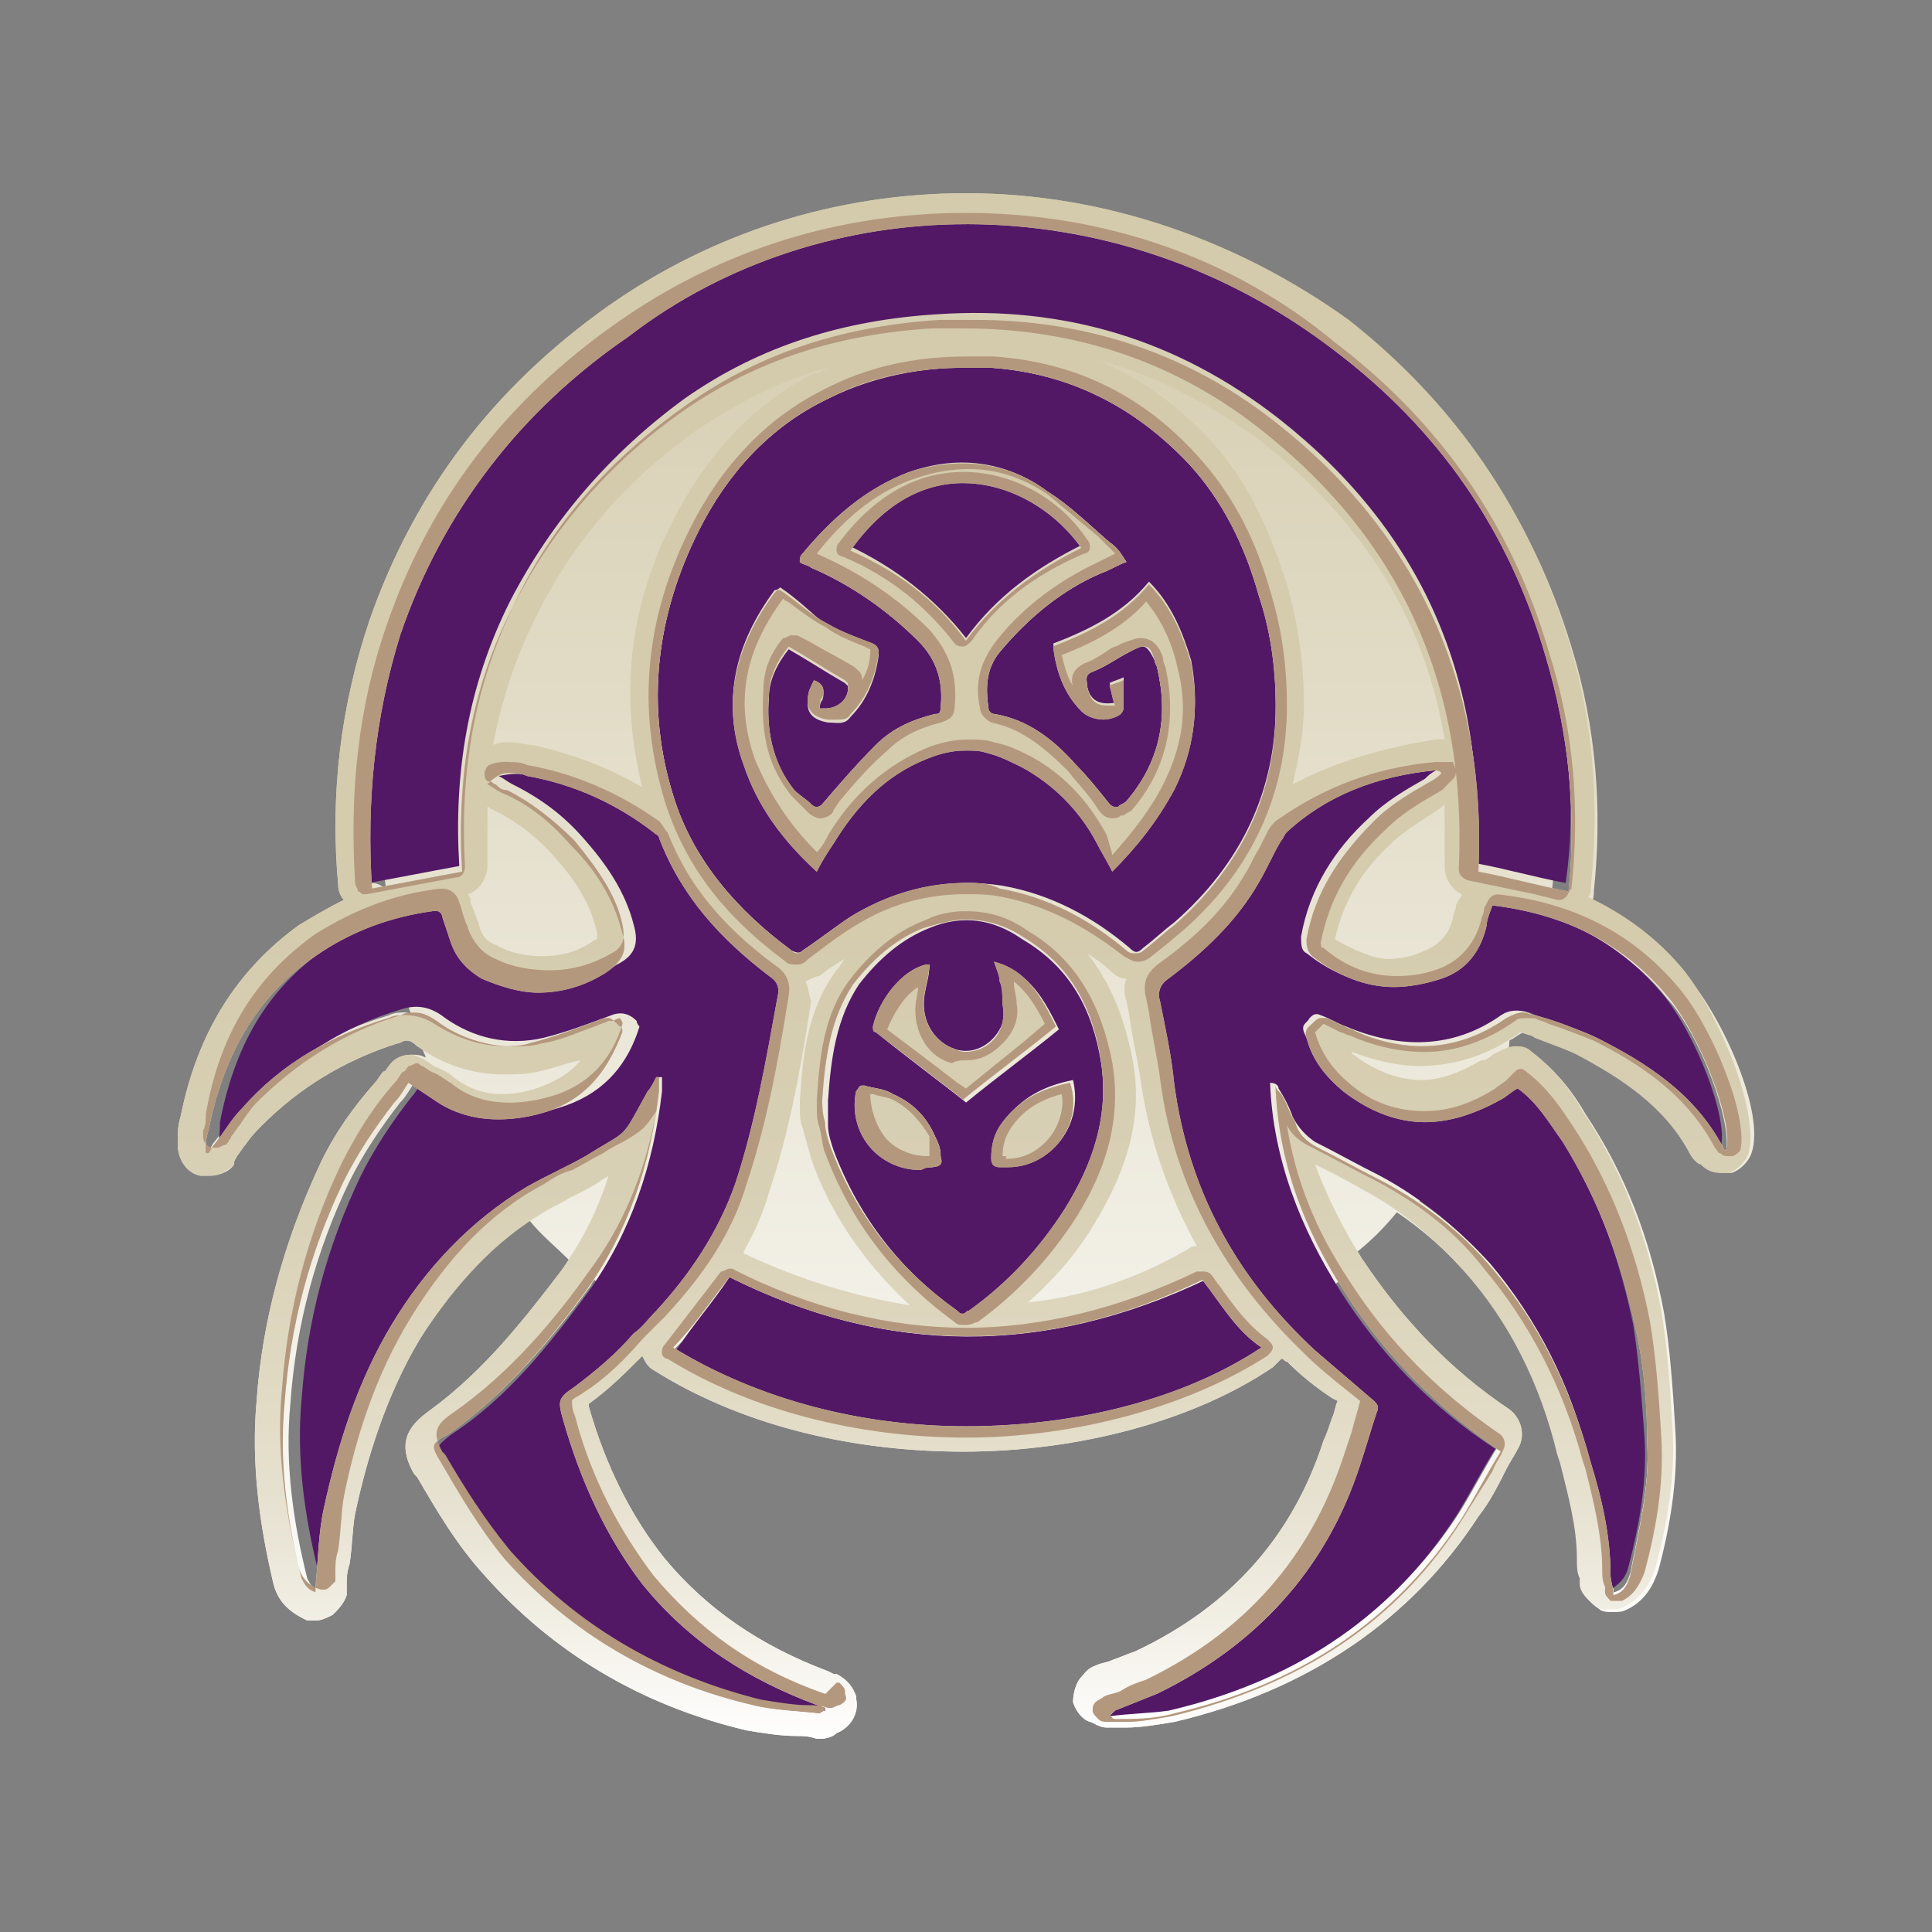
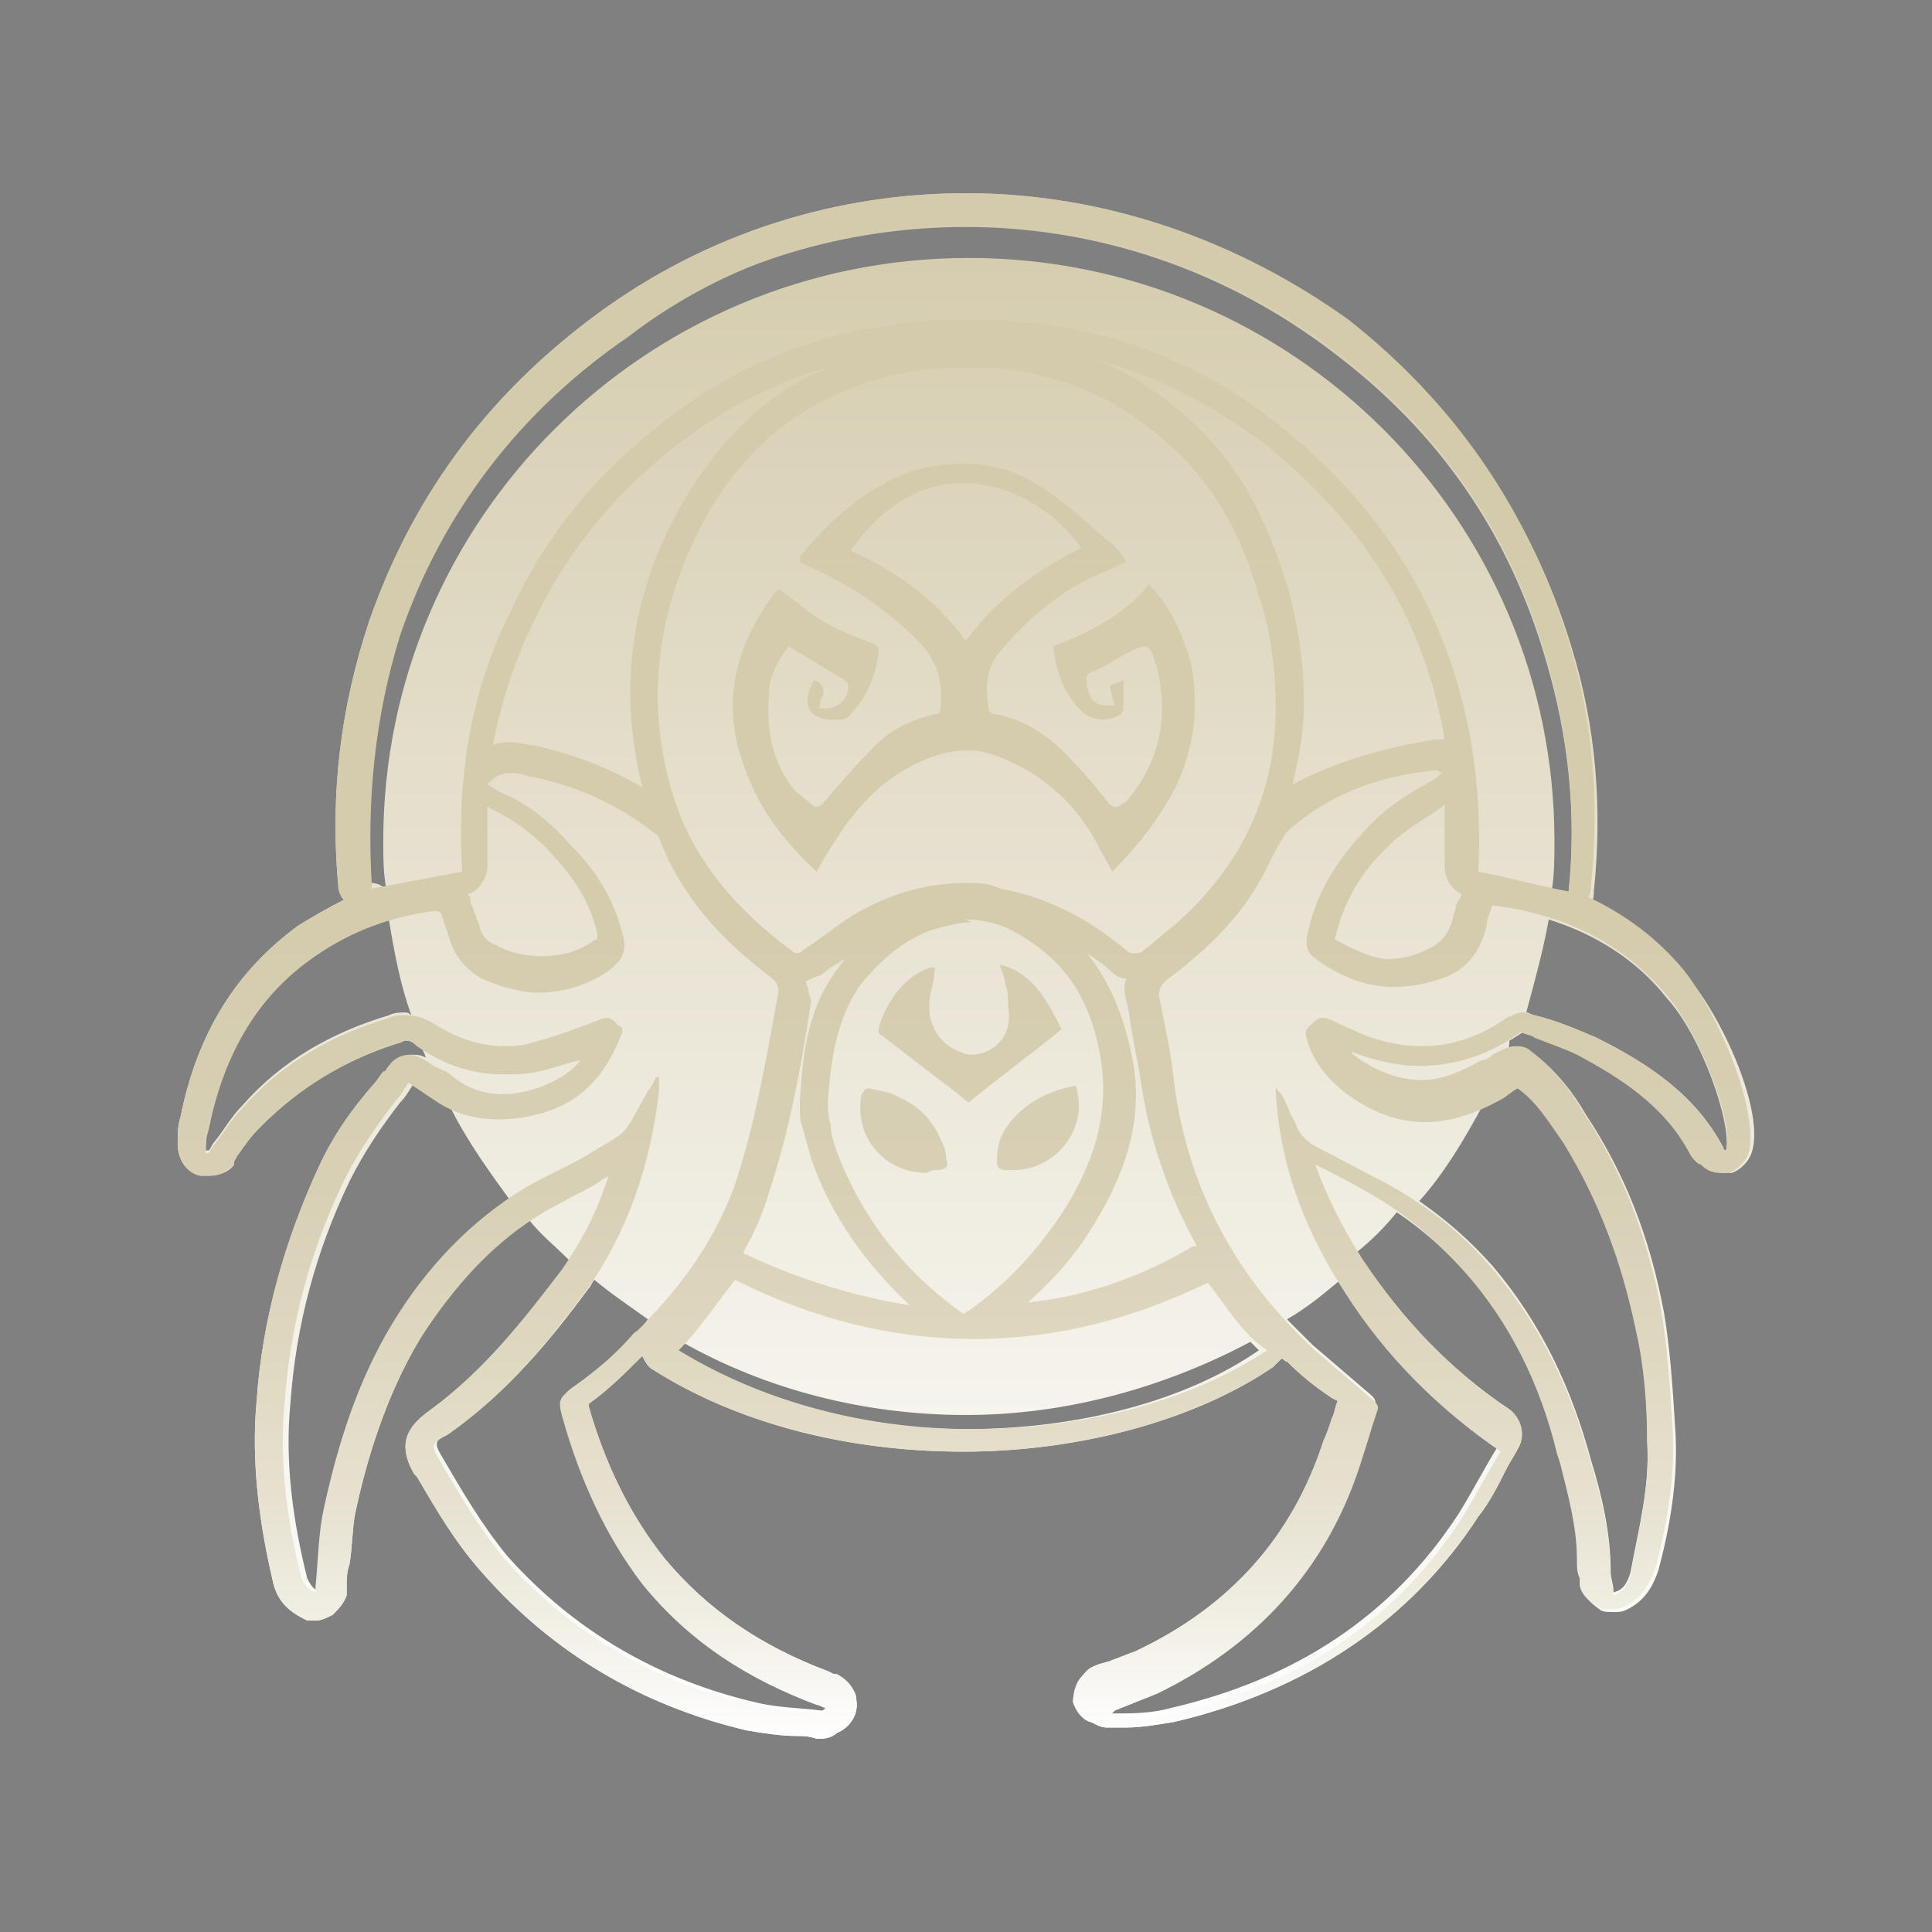
<svg xmlns="http://www.w3.org/2000/svg" id="uuid-483b0050-0898-4868-aded-7c92f0cec2f4" width="500" height="500" viewBox="0 0 500 500">
  <rect x="0" y="0" width="500" height="500" fill="#808080" stroke="none" />
  <defs>
    <linearGradient id="uuid-dec0d911-492a-4d35-a941-5dcca03d0d2e" x1="250" y1="-1005.83" x2="250" y2="-605.83" gradientTransform="translate(0 -555.19) scale(1 -1)" gradientUnits="userSpaceOnUse">
      <stop offset="0" stop-color="#fff" />
      <stop offset=".32" stop-color="#f1eee4" />
      <stop offset="1" stop-color="#d4cbac" />
    </linearGradient>
    <linearGradient id="uuid-da874e66-7fb5-46e8-b7b7-146acb186f41" x1="249.52" y1="-1005.83" x2="249.52" y2="-605.83" gradientTransform="translate(0 -555.19) scale(1 -1)" gradientUnits="userSpaceOnUse">
      <stop offset="0" stop-color="#fff" />
      <stop offset=".07" stop-color="#f3f0e7" />
      <stop offset=".15" stop-color="#e7e2d1" />
      <stop offset=".25" stop-color="#dfd8c0" />
      <stop offset=".36" stop-color="#d8d0b5" />
      <stop offset=".53" stop-color="#d5ccae" />
      <stop offset="1" stop-color="#d4cbac" />
    </linearGradient>
  </defs>
  <path d="m436.53,252.55c-6.56-8.01-15.3-14.57-24.77-18.94.73-.73.73-2.19.73-2.91,2.19-21.13.73-42.26-5.83-63.39-10.2-33.52-29.14-61.2-56.83-83.06-29.14-21.86-63.39-34.24-99.82-34.24-33.52,0-65.57,10.2-92.53,29.14-29.87,21.13-50.27,48.09-61.93,81.6-7.29,21.86-10.2,44.44-8.01,68.49,0,1.46.73,2.91,1.46,3.64-4.37,2.19-8.01,4.37-11.66,6.56-16.03,11.66-26.23,27.69-30.6,49.54-.73,2.19-.73,4.37-.73,5.83v1.46c0,3.64,2.19,7.29,5.83,8.01h2.19c2.19,0,5.1-.73,6.56-2.91v-.73l.73-1.46c.73-.73,1.46-2.19,2.19-2.91,1.46-2.19,2.91-3.64,4.37-5.1,9.47-9.47,21.13-16.76,34.97-21.13.73,0,1.46-.73,2.19-.73s1.46,0,2.91,1.46c.73,0,.73.73,1.46.73,0,.73.73,1.46.73,2.19-1.46-.73-2.19-.73-3.64-.73-2.19,0-4.37.73-5.83,2.91-.73.73-.73,1.46-1.46,1.46-.73.73-1.46,2.19-2.19,2.91-5.83,6.56-10.93,13.84-14.57,21.86-8.74,18.94-14.57,39.34-16.03,60.47-1.46,16.03.73,32.06,4.37,47.36,1.46,5.83,5.83,8.01,8.74,9.47h2.19c1.46,0,2.91-.73,4.37-1.46,1.46-1.46,2.91-2.91,3.64-5.1v-2.19c0-2.19,0-3.64.73-5.83.73-4.37.73-9.47,1.46-13.11,2.91-13.84,8.01-30.6,16.76-45.17,8.01-13.11,17.49-23.32,28.42-30.6,2.91,3.64,6.56,6.56,10.2,10.2-.73.73-1.46,2.19-2.19,2.91-9.47,12.39-19.67,25.5-33.52,35.7-5.1,3.64-9.47,8.01-4.37,16.76l.73.73c5.1,8.74,10.2,17.49,17.49,25.5,17.49,19.67,40.07,33.52,67.76,40.07,4.37.73,8.74,1.46,13.11,1.46,1.46,0,2.91,0,5.1.73h.73c2.19,0,3.64-.73,4.37-1.46,3.64-1.46,5.83-5.1,5.1-8.74v-.73c-.73-2.19-2.19-4.37-5.1-5.83h-.73l-1.46-.73c-17.49-6.56-31.33-16.03-42.26-29.14-8.74-10.93-15.3-24.04-19.67-39.34v-.73h0c5.1-3.64,9.47-8.01,13.84-12.39.73,1.46,1.46,2.91,2.91,3.64,21.86,13.84,50.27,21.13,80.15,21.13s59.74-8.01,80.15-21.86l2.19-2.19c.73,0,.73.73,1.46.73,3.64,3.64,7.29,6.56,11.66,9.47l1.46.73c-.73,1.46-.73,2.91-1.46,4.37-.73,2.19-1.46,4.37-2.19,5.83-8.01,24.77-24.04,42.99-48.82,54.64-2.19.73-3.64,1.46-5.83,2.19-1.46.73-2.91.73-4.37,1.46-2.19.73-2.91,2.19-3.64,2.91-1.46,1.46-2.19,4.37-2.19,6.56.73,2.19,2.19,4.37,4.37,5.1.73,0,2.19,1.46,4.37,1.46h5.1c3.64,0,8.01-.73,12.39-1.46,34.24-8.01,61.2-26.23,78.69-53.19,2.91-3.64,5.1-8.01,7.29-12.39.73-1.46,2.19-3.64,2.91-5.1,2.19-3.64.73-8.01-2.19-10.2-15.3-10.2-27.69-23.32-37.89-38.62-.73-.73-.73-1.46-1.46-2.19,3.64-2.91,7.29-6.56,10.2-10.2,6.56,4.37,13.11,10.2,18.21,16.03,11.66,13.11,19.67,29.14,24.04,47.36l.73,2.19c2.19,8.74,4.37,16.76,4.37,24.77,0,2.19,0,3.64.73,5.1v1.46c0,2.19,2.19,4.37,4.37,5.83.73.73,2.19.73,3.64.73s2.19,0,3.64-.73c4.37-2.19,6.56-5.83,8.01-10.2,2.91-10.93,5.1-23.32,4.37-35.7-.73-12.39-1.46-21.86-2.91-30.6-3.64-19.67-10.2-36.43-20.4-51.73-2.91-5.1-7.29-10.93-13.11-15.3-1.46-1.46-2.91-1.46-4.37-1.46-.73,0-2.19,0-2.91.73.73-.73.73-2.19.73-2.91,1.46-.73,2.19-1.46,3.64-2.19,1.46.73,2.91.73,3.64,1.46,3.64,1.46,8.01,2.91,10.93,4.37,10.93,5.83,22.59,13.11,29.14,25.5.73,1.46,2.19,2.91,2.91,2.91,1.46,1.46,2.91,2.19,5.1,2.19h2.19c2.19-.73,4.37-2.91,5.1-5.1,3.64-10.2-7.29-34.97-16.76-45.9ZM102.83,163.66c10.93-32.06,31.33-58.29,59.02-77.23,26.23-18.94,57.56-27.69,88.16-27.69,33.52,0,67.03,10.93,95.45,32.79,26.96,20.4,45.17,46.63,54.64,79.42,5.83,19.67,8.01,40.07,5.83,60.47-1.46,0-2.91-.73-4.37-.73.73-4.37.73-8.74.73-13.11,0-83.06-67.76-150.82-151.55-150.82S99.19,134.52,99.19,217.58c0,4.37,0,8.01.73,12.39-2.19-1.46-2.91-1.46-4.37-1.46-2.19-22.59,0-43.72,7.29-64.85Zm2.19,98.36c-1.46,0-2.91,0-4.37.73-14.57,4.37-27.69,11.66-37.89,23.32-2.91,2.91-4.37,5.83-7.29,9.47-.73.73-.73,1.46-1.46,2.19h-.73c0-2.19,0-3.64.73-5.83,3.64-18.21,11.66-34.24,27.69-45.17,5.83-4.37,12.39-6.56,18.94-8.74,1.46,8.74,2.91,16.76,5.83,24.77q-.73-.73-1.46-.73Zm-2.19,80.87c-8.74,14.57-13.84,30.6-17.49,47.36-1.46,6.56-1.46,13.11-2.19,20.4v1.46c-2.19-.73-2.91-2.19-3.64-3.64-3.64-14.57-5.83-29.87-4.37-45.17,1.46-20.4,6.56-39.34,15.3-57.56,3.64-7.29,8.01-13.84,13.11-20.4,1.46-1.46,2.19-2.91,3.64-5.1,2.19,1.46,4.37,2.91,6.56,4.37.73.73,2.19,1.46,2.91,2.19,4.37,8.74,10.2,16.76,16.03,24.77-12.39,8.01-21.86,18.94-29.87,31.33Zm46.63,15.3c-4.37,2.91-4.37,3.64-2.91,8.74,4.37,15.3,10.93,29.87,20.4,42.26,12.39,15.3,27.69,24.77,45.17,31.33.73,0,1.46.73,2.19.73v.73c-.73,0-1.46.73-1.46.73h0c-5.83-.73-11.66-.73-17.49-2.19-24.77-5.83-46.63-18.21-64.12-37.89-6.56-8.01-11.66-16.76-16.76-25.5-2.19-3.64-2.19-4.37,2.19-6.56,14.57-10.2,25.5-23.32,35.7-37.16.73-.73.73-1.46,1.46-2.19,4.37,3.64,8.74,6.56,13.84,10.2-.73,1.46-2.19,2.19-2.91,3.64-5.1,5.1-10.2,9.47-15.3,13.11Zm100.55,11.66c-26.23,0-53.19-6.56-75.77-20.4.73-.73,1.46-1.46,2.19-2.19,21.86,12.39,47.36,18.94,73.59,18.94s51.73-7.29,73.59-18.94l2.19,2.19c-18.94,13.11-46.63,20.4-75.77,20.4Zm97.63-36.43c10.2,16.03,24.04,29.87,40.07,40.8-3.64,5.83-6.56,11.66-10.2,17.49-17.49,26.96-42.99,42.99-74.32,50.27-5.1,1.46-10.2,1.46-15.3,1.46h0c-.73,0-.73-.73-1.46-.73l1.46-1.46c3.64-1.46,7.29-2.91,10.93-4.37,25.5-12.39,43.72-32.06,52.46-59.02,1.46-4.37,2.91-9.47,4.37-13.84.73-1.46,0-2.19-.73-2.91-5.1-4.37-10.2-8.74-15.3-13.11l-6.56-6.56c5.1-2.91,9.47-6.56,13.84-10.2q0,1.46.73,2.19Zm40.8-49.54c1.46-.73,2.91-2.19,4.37-2.91,5.1,3.64,8.01,8.74,11.66,13.84,9.47,15.3,15.3,31.33,18.94,48.82,2.19,9.47,2.91,19.67,2.91,29.14.73,11.66-2.19,22.59-4.37,34.24-.73,2.19-1.46,4.37-4.37,5.1,0-2.19-.73-3.64-.73-5.1,0-10.2-2.19-19.67-5.1-29.14-5.1-18.94-13.11-35.7-25.5-50.27-5.83-6.56-11.66-11.66-18.94-16.76,6.56-7.29,11.66-16.03,16.03-24.04,2.19-.73,3.64-2.19,5.1-2.91Zm58.29,13.84c-.73,0-.73-.73-.73-.73-7.29-13.84-19.67-21.86-32.79-28.42-5.1-2.19-10.2-4.37-16.03-5.83-.73,0-1.46-.73-2.19-.73,2.19-8.01,4.37-16.03,5.83-24.04,11.66,3.64,22.59,10.2,30.6,20.4,8.74,9.47,16.76,32.06,15.3,39.34Z" style="fill:url(#uuid-dec0d911-492a-4d35-a941-5dcca03d0d2e);" />
  <g>
-     <path d="m330.15,182.6c0,21.86-8.74,40.8-26.23,56.1-2.91,2.19-5.1,4.37-8.01,6.56-1.46,1.46-2.19,1.46-3.64,0-9.47-8.01-20.4-13.84-32.79-16.03-13.84-2.19-26.96.73-39.34,8.01-4.37,2.91-8.01,5.83-12.39,8.74-.73.73-1.46.73-2.91,0-13.84-10.2-25.5-23.32-30.6-40.07-7.29-23.32-4.37-46.63,6.56-68.49,7.29-14.57,18.21-26.96,33.52-34.24,13.11-6.56,27.69-8.74,42.26-8.01,20.4,1.46,37.16,10.2,51,24.77,8.74,9.47,14.57,21.13,18.21,34.24,2.91,8.74,4.37,17.49,4.37,28.42Zm-128.23-30.6h0q-.73.73-1.46.73c-10.2,13.84-13.84,28.42-8.01,44.44,3.64,10.93,10.2,19.67,18.94,27.69,1.46-2.91,2.91-5.1,4.37-7.29,5.83-9.47,13.11-17.49,24.04-21.86,5.1-2.19,10.2-2.91,16.03-1.46,2.91.73,5.83,2.19,8.74,3.64,8.01,4.37,14.57,10.93,18.94,18.94,1.46,2.91,2.91,5.1,4.37,8.01,6.56-6.56,11.66-13.11,16.03-21.13,5.1-10.2,6.56-21.13,4.37-32.79-2.19-7.29-5.1-14.57-10.93-20.4-6.56,8.01-15.3,12.39-24.77,16.03.73,6.56,2.91,12.39,7.29,16.76,2.19,2.91,8.01,2.91,10.2.73,0,0,.73-.73.73-1.46v-7.29c-1.46.73-2.19.73-3.64,1.46.73,2.19.73,3.64,1.46,5.1-4.37.73-6.56-.73-7.29-4.37,0-1.46-.73-2.91,1.46-3.64,3.64-1.46,6.56-3.64,9.47-5.1,3.64-2.19,4.37-2.19,6.56,2.19,0,.73.73,1.46.73,2.19,2.91,12.39.73,24.04-8.01,34.24-.73.73-1.46.73-2.19,1.46s-1.46,0-2.19-.73c-2.91-3.64-5.83-7.29-8.74-10.2-5.83-6.56-12.39-11.66-21.13-13.11-.73,0-1.46-.73-1.46-1.46-.73-5.1-.73-10.2,2.91-14.57,7.29-8.74,16.03-16.03,26.23-20.4,2.19-.73,4.37-2.19,6.56-2.91-1.46-2.19-2.19-3.64-4.37-5.1-5.1-4.37-10.2-9.47-16.03-13.11-10.93-8.01-23.32-9.47-35.7-5.1-11.66,4.37-20.4,12.39-27.69,21.13-.73.73-.73,1.46-.73,2.19.73.73,2.19.73,2.91,1.46,10.2,4.37,19.67,10.93,27.69,18.94,5.1,5.1,6.56,10.93,5.83,17.49,0,1.46-.73,1.46-1.46,1.46-5.83,1.46-10.93,3.64-15.3,8.01-5.1,5.1-9.47,10.2-13.84,15.3-.73,1.46-2.19,1.46-2.91.73-1.46-1.46-2.91-2.19-4.37-3.64-5.83-7.29-7.29-16.03-6.56-24.77,0-4.37,2.19-8.74,5.1-12.39,5.1,2.91,9.47,5.83,14.57,8.74l.73.73c.73,3.64-3.64,7.29-7.29,6.56,0-.73,0-2.19.73-2.91.73-2.19,0-3.64-2.19-4.37-.73,1.46-1.46,2.91-1.46,3.64-.73,3.64.73,5.83,5.1,6.56,2.19,0,4.37.73,5.83-1.46,4.37-4.37,6.56-10.2,7.29-16.03q0-1.46-1.46-2.19c-3.64-1.46-8.01-2.91-11.66-5.1-4.37-3.64-8.01-7.29-12.39-10.2Zm-119.49,258.65c.73-6.56.73-13.84,2.19-20.4,3.64-16.76,8.74-32.79,17.49-47.36,8.74-14.57,20.4-26.96,34.97-35.7,5.1-2.91,10.2-5.1,15.3-8.01,12.39-7.29,8.74-3.64,16.03-16.76.73-1.46,1.46-2.91,2.19-3.64h.73v3.64c-2.19,18.94-8.01,36.43-18.94,51.73-10.2,13.84-21.13,27.69-35.7,37.16-3.64,2.91-4.37,3.64-2.19,6.56,5.1,8.74,10.2,17.49,16.76,25.5,16.76,19.67,38.62,31.33,64.12,37.89,5.83,1.46,11.66,1.46,17.49,2.19.73,0,1.46-.73,2.19-.73v-.73c-.73,0-1.46-.73-2.19-.73-18.21-6.56-33.52-16.76-45.17-31.33-10.2-12.39-16.76-26.96-20.4-42.26-1.46-5.1-1.46-5.83,2.91-8.74,5.83-3.64,10.2-8.74,15.3-13.84,2.19-2.19,3.64-4.37,5.83-5.83,9.47-9.47,16.76-20.4,20.4-32.79,5.1-16.03,8.01-32.06,10.93-48.09.73-2.91-.73-4.37-2.19-5.83-12.39-9.47-22.59-20.4-28.42-35.7,0-.73-.73-1.46-1.46-1.46-10.2-7.29-21.13-12.39-32.79-14.57-2.91-.73-5.1-.73-8.74,0,1.46.73,2.19,1.46,3.64,2.19,7.29,3.64,13.11,8.01,18.21,13.84,5.83,6.56,10.93,13.84,13.11,22.59,1.46,5.1,0,8.01-4.37,10.2-10.2,6.56-21.13,6.56-32.06,1.46-4.37-2.19-6.56-5.1-8.01-9.47-.73-2.19-1.46-4.37-2.19-6.56-.73-1.46-1.46-1.46-2.19-1.46-10.93,1.46-21.86,5.1-30.6,11.66-16.03,10.93-24.04,26.23-27.69,45.17,0,2.19,0,3.64-.73,5.83h.73c.73-.73.73-1.46,1.46-2.19,2.19-2.91,4.37-6.56,7.29-9.47,10.93-10.93,23.32-18.94,37.89-23.32,4.37-1.46,8.01-.73,11.66,2.19,7.29,5.1,16.03,7.29,25.5,5.1,5.83-1.46,11.66-3.64,17.49-5.83q3.64-1.46,6.56,1.46c0,.73.73,1.46.73,1.46-2.91,9.47-8.74,16.76-18.94,20.4s-20.4,3.64-29.87-2.91c-2.19-1.46-4.37-2.91-6.56-4.37-1.46,1.46-2.19,3.64-3.64,5.1-5.1,6.56-9.47,13.11-13.11,20.4-8.74,18.21-13.84,37.16-15.3,57.56-1.46,15.3.73,30.6,4.37,45.17.73,2.19,1.46,3.64,3.64,3.64q-3.64.73-3.64,0Zm248.45-128.96c1.46,2.19,2.91,5.1,3.64,7.29,1.46,2.91,3.64,5.1,5.83,6.56,5.83,2.91,10.93,5.83,16.76,8.74,10.93,5.83,20.4,13.84,28.42,22.59,12.39,14.57,21.13,32.06,25.5,50.27,2.19,9.47,5.1,18.94,5.1,29.14,0,1.46.73,3.64.73,5.1,2.19-1.46,3.64-2.91,4.37-5.1,2.91-10.93,5.1-22.59,4.37-34.24-.73-10.2-1.46-19.67-2.91-29.14-3.64-17.49-9.47-34.24-18.94-48.82-2.91-5.1-6.56-10.2-11.66-13.84-1.46.73-2.91,2.19-4.37,2.91-13.84,8.74-29.14,8.01-40.8-2.19-4.37-3.64-7.29-8.74-9.47-13.84-.73-2.19.73-2.19,1.46-3.64.73-.73,1.46-1.46,2.91-.73,2.19.73,4.37,2.19,6.56,2.91,13.84,5.83,27.69,5.83,40.07-2.91,2.19-1.46,4.37-1.46,7.29-.73,5.1,2.19,10.93,3.64,16.03,5.83,13.11,6.56,25.5,15.3,32.79,28.42l.73.73c2.19-7.29-6.56-29.87-15.3-40.07-11.66-13.84-26.96-21.13-45.17-23.32-.73,1.46-.73,2.91-1.46,5.1-1.46,6.56-5.83,11.66-11.66,13.84-12.39,4.37-23.32,2.19-33.52-5.83-1.46-.73-1.46-2.19-1.46-4.37,2.19-12.39,8.74-22.59,17.49-30.6,4.37-4.37,9.47-7.29,14.57-10.2.73-.73,1.46-1.46,2.91-2.19t-.73,0c-14.57,1.46-27.69,6.56-39.34,15.3-.73.73-1.46,1.46-1.46,2.19-2.19,3.64-3.64,7.29-5.83,10.93-5.83,9.47-13.84,17.49-23.32,24.77-2.19,1.46-2.91,3.64-2.19,5.83,1.46,7.29,2.91,13.84,3.64,21.13,3.64,27.69,16.03,50.27,36.43,69.22,5.1,4.37,10.2,8.74,15.3,13.11.73.73,1.46,1.46.73,2.91-1.46,4.37-2.91,9.47-4.37,13.84-8.74,26.96-26.96,46.63-52.46,59.02-3.64,1.46-7.29,2.91-10.93,4.37-.73,0-.73.73-1.46,1.46.73,0,1.46.73,1.46.73,5.1-.73,10.2-.73,15.3-1.46,31.33-7.29,56.83-23.32,74.32-50.27,3.64-5.83,6.56-11.66,10.2-17.49-16.76-10.93-29.87-24.77-40.07-40.8-10.2-16.03-17.49-34.24-18.21-53.92,1.46,0,2.19.73,2.19,1.46Zm69.22-112.2c-9.47-32.06-27.69-59.02-54.64-79.42-54.64-42.26-128.96-42.99-183.61-4.37-27.69,19.67-48.09,45.17-59.02,77.23-7.29,21.13-9.47,42.99-7.29,65.57,8.01-1.46,15.3-2.91,23.32-4.37-1.46-24.04,2.19-46.63,13.11-68.49,10.93-21.13,26.23-38.62,45.17-52.46,19.67-13.84,41.53-20.4,65.57-21.86,32.79-2.19,61.93,6.56,88.16,26.96,37.16,29.14,53.92,67.76,51,115.12,8.01,1.46,15.3,3.64,23.32,5.1,2.91-19.67.73-39.34-5.1-59.02Zm-185.79,115.12c.73-10.93,2.19-21.13,8.01-29.87,5.1-6.56,10.93-11.66,18.21-14.57,8.74-3.64,16.76-2.19,24.04,2.91,12.39,7.29,18.21,18.21,20.4,32.06,2.19,14.57-2.19,26.96-9.47,38.62-6.56,10.2-14.57,18.94-24.77,26.23-.73.73-1.46.73-2.19,0-15.3-10.93-26.23-24.77-32.79-42.26-.73-2.19-1.46-4.37-1.46-6.56,0-2.91,0-5.1,0-6.56Zm35.7.73c8.01-6.56,16.03-12.39,24.04-18.94-3.64-7.29-7.29-14.57-16.03-16.76.73,2.19,1.46,3.64,1.46,5.1.73,1.46.73,3.64.73,5.83,0,7.29-6.56,13.11-13.11,10.93-4.37-1.46-8.01-5.83-8.01-11.66,0-3.64,1.46-6.56,1.46-10.2h-.73c-6.56,1.46-12.39,9.47-13.84,16.03,0,.73,0,1.46.73,1.46,8.01,6.56,16.03,12.39,23.32,18.21Zm-10.93,16.76h1.46c2.19,0,2.91-.73,2.91-2.91s-.73-3.64-1.46-5.1c-2.19-5.1-5.83-8.74-10.93-10.93-2.19-1.46-5.1-1.46-7.29-2.19-.73,0-1.46,0-1.46,1.46-2.19,9.47,5.83,19.67,16.76,19.67Zm38.62-22.59c-7.29,1.46-13.11,4.37-17.49,10.2-2.19,2.91-2.91,5.83-2.91,9.47,0,1.46.73,2.19,2.19,2.19,11.66,1.46,21.13-9.47,18.21-21.86Zm-88.89,51c-4.37,6.56-9.47,12.39-13.84,18.94,46.63,29.14,114.39,24.77,152.28-.73-6.56-4.37-10.93-10.93-15.3-17.49-41.53,19.67-82.33,19.67-123.13-.73Zm61.2-165.39c8.01-10.93,18.21-18.21,29.87-24.04-13.84-18.94-41.53-25.5-60.47,0,12.39,5.83,22.59,13.84,30.6,24.04Z" style="fill:#521866;" />
-     <path d="m250.01,58.01c33.52,0,67.03,10.93,95.45,32.79,26.96,20.4,45.17,46.63,54.64,79.42,5.83,19.67,8.01,40.07,5.83,60.47-8.01-1.46-15.3-3.64-23.32-5.1,2.19-46.63-14.57-85.97-51-115.12-23.32-18.94-50.27-27.69-79.42-27.69h-8.74c-24.04,1.46-45.9,8.01-65.57,21.86-19.67,13.84-34.97,30.6-45.17,52.46-10.93,21.13-14.57,44.44-13.11,68.49-8.01,1.46-15.3,2.91-23.32,4.37-1.46-22.59.73-44.44,7.29-65.57,10.93-32.06,31.33-58.29,59.02-77.23,25.5-19.67,56.83-29.14,87.43-29.14m0,37.16h6.56c20.4,1.46,37.16,10.2,51,24.77,8.74,9.47,14.57,21.13,18.21,34.24,2.91,8.74,4.37,18.21,4.37,29.14,0,21.86-8.74,40.8-26.23,56.1-2.91,2.19-5.1,4.37-8.01,6.56-.73.73-1.46.73-2.19.73s-1.46,0-2.19-.73c-9.47-8.01-20.4-13.84-32.79-16.03-2.91-1.46-5.83-1.46-8.74-1.46-10.2,0-20.4,2.91-29.87,8.74-4.37,2.91-8.01,5.83-12.39,8.74q-.73.73-1.46.73t-1.46-.73c-13.84-10.2-25.5-23.32-30.6-40.07-7.29-23.32-4.37-46.63,6.56-68.49,7.29-14.57,18.21-26.96,33.52-34.24,10.93-5.83,23.32-8.01,35.7-8.01m-38.62,113.66q-.73,0-1.46-.73c-1.46-1.46-2.91-2.19-4.37-3.64-5.83-7.29-7.29-16.03-6.56-24.77,0-4.37,2.19-8.74,5.1-12.39,5.1,2.91,9.47,5.83,14.57,8.74l.73.73c.73,3.64-2.19,6.56-5.83,6.56h-1.46c0-.73,0-2.19.73-2.91.73-2.19,0-3.64-2.19-4.37-.73,1.46-1.46,2.91-1.46,3.64-.73,3.64.73,5.83,5.1,6.56h2.19c1.46,0,2.91,0,3.64-1.46,4.37-4.37,6.56-10.2,7.29-16.03q0-1.46-1.46-2.19c-3.64-1.46-8.01-2.91-11.66-5.1-4.37-2.19-8.01-5.83-12.39-8.74h-.73l-.73.73c-10.2,13.84-13.84,28.42-8.01,44.44,3.64,10.93,10.2,19.67,18.94,27.69,1.46-2.91,2.91-5.1,4.37-7.29,5.83-9.47,13.11-17.49,24.04-21.86,3.64-1.46,6.56-2.19,10.2-2.19,2.19,0,3.64,0,5.83.73,2.91.73,5.83,2.19,8.74,3.64,8.01,4.37,14.57,10.93,18.94,18.94,1.46,2.91,2.91,5.1,4.37,8.01,6.56-6.56,11.66-13.11,16.03-21.13,5.1-10.2,6.56-21.13,4.37-32.79-2.19-7.29-5.1-14.57-10.93-20.4-6.56,8.01-15.3,12.39-24.77,16.03.73,6.56,2.91,12.39,7.29,16.76,1.46,1.46,3.64,2.19,5.83,2.19,1.46,0,3.64-.73,4.37-1.46,0,0,.73-.73.73-1.46v-7.29c-1.46.73-2.19.73-3.64,1.46.73,2.19.73,3.64,1.46,5.1h-2.19c-2.91,0-4.37-1.46-5.1-5.1,0-1.46-.73-2.91,1.46-3.64,3.64-1.46,6.56-3.64,9.47-5.1,1.46-.73,2.91-1.46,3.64-1.46,1.46,0,2.19.73,2.91,3.64,0,.73.73,1.46.73,2.19,2.91,12.39.73,24.04-8.01,34.24-.73.73-1.46.73-2.19,1.46h-.73q-.73,0-1.46-.73c-2.91-3.64-5.83-7.29-8.74-10.2-5.83-6.56-12.39-11.66-21.13-13.11-.73,0-1.46-.73-1.46-1.46-.73-5.1-.73-10.2,2.91-14.57,7.29-8.74,16.03-16.03,26.23-20.4,2.19-.73,4.37-2.19,6.56-2.91-1.46-2.19-2.19-3.64-4.37-5.1-5.1-4.37-10.2-9.47-16.03-13.11-6.56-5.1-14.57-7.29-21.86-7.29-4.37,0-9.47.73-13.84,2.19-11.66,4.37-20.4,12.39-27.69,21.13-.73.73-.73,1.46-.73,2.19.73.73,2.19.73,2.91,1.46,10.2,4.37,19.67,10.93,27.69,18.94,5.1,5.1,6.56,10.93,5.83,17.49,0,1.46-.73,1.46-1.46,1.46-5.83,1.46-10.93,3.64-15.3,8.01-5.1,5.1-9.47,10.2-13.84,15.3,0,0-.73.73-1.46.73m37.89-83.79c11.66,0,23.32,6.56,30.6,16.76-11.66,5.83-21.86,13.11-29.87,24.04-8.01-10.93-18.21-18.21-29.87-23.32,8.74-12.39,18.94-17.49,29.14-17.49m122.4,74.32s.73,0,1.46.73c-.73.73-1.46,1.46-2.91,2.19-5.1,2.91-10.2,5.83-14.57,10.2-8.74,8.74-15.3,18.21-17.49,30.6,0,1.46,0,2.91,1.46,4.37,6.56,5.1,13.84,8.01,21.13,8.01,3.64,0,8.01-.73,12.39-2.19,6.56-2.19,10.2-7.29,11.66-13.84,0-1.46.73-2.91,1.46-5.1,18.21,2.19,33.52,9.47,45.17,23.32,8.74,10.2,17.49,33.52,15.3,40.07-.73,0-.73-.73-.73-.73-7.29-13.84-19.67-21.86-32.79-28.42-5.1-2.19-10.2-4.37-16.03-5.83-.73,0-2.19-.73-2.91-.73-1.46,0-2.91.73-4.37,1.46-7.29,5.1-14.57,7.29-21.86,7.29-5.83,0-12.39-1.46-18.21-4.37-2.19-.73-4.37-2.19-6.56-2.91h-1.46c-.73,0-1.46.73-2.19,1.46-.73.73-2.19,1.46-1.46,3.64,1.46,5.83,5.1,10.2,9.47,13.84,6.56,5.1,13.84,8.01,21.13,8.01,6.56,0,13.11-2.19,19.67-5.83,1.46-.73,2.91-2.19,4.37-2.91,5.1,3.64,8.01,8.74,11.66,13.84,9.47,15.3,15.3,31.33,18.94,48.82,2.19,9.47,2.91,19.67,2.91,29.14.73,11.66-2.19,22.59-4.37,34.24-.73,2.19-1.46,4.37-4.37,5.1,0-2.19-.73-3.64-.73-5.1,0-10.2-2.19-19.67-5.1-29.14-5.1-18.94-13.11-35.7-25.5-50.27-8.01-9.47-17.49-16.76-28.42-22.59-5.83-2.91-10.93-5.83-16.76-8.74-2.91-1.46-5.1-3.64-5.83-6.56-1.46-2.19-2.19-5.1-3.64-7.29-.73-.73-1.46-1.46-1.46-2.19.73,19.67,7.29,37.16,18.21,53.92,10.2,16.03,24.04,29.87,40.07,40.8-3.64,5.83-6.56,11.66-10.2,17.49-17.49,26.96-42.99,42.99-74.32,50.27-5.1,1.46-10.2,1.46-15.3,1.46h0c-.73,0-.73-.73-1.46-.73l1.46-1.46c3.64-1.46,7.29-2.91,10.93-4.37,25.5-12.39,43.72-32.06,52.46-59.02,1.46-4.37,2.91-9.47,4.37-13.84.73-1.46,0-2.19-.73-2.91-5.1-4.37-10.2-8.74-15.3-13.11-20.4-18.94-32.79-41.53-36.43-69.22-.73-7.29-2.19-13.84-3.64-21.13-.73-2.19,0-4.37,2.19-5.83,8.74-6.56,17.49-14.57,23.32-24.77,2.19-3.64,3.64-7.29,5.83-10.93.73-.73.73-1.46,1.46-2.19,10.2-9.47,23.32-14.57,38.62-16.03h0m-239.71.73c1.46,0,2.91,0,4.37.73,12.39,2.19,23.32,7.29,32.79,14.57.73.73,1.46.73,1.46,1.46,5.83,15.3,16.03,26.23,28.42,35.7,2.19,1.46,2.91,2.91,2.19,5.83-2.91,16.03-5.83,32.79-10.93,48.09-4.37,12.39-11.66,23.32-20.4,32.79-2.19,2.19-3.64,4.37-5.83,5.83-4.37,5.1-9.47,9.47-15.3,13.84-4.37,2.91-4.37,3.64-2.91,8.74,4.37,15.3,10.93,29.87,20.4,42.26,12.39,15.3,27.69,24.77,45.17,31.33.73,0,1.46.73,2.19.73v.73c-.73,0-1.46.73-1.46.73h0c-5.83-.73-11.66-.73-17.49-2.19-24.77-5.83-46.63-18.21-64.12-37.89-6.56-8.01-11.66-16.76-16.76-25.5-2.19-3.64-2.19-4.37,2.19-6.56,14.57-10.2,25.5-23.32,35.7-37.16,10.93-15.3,16.76-32.79,18.94-51.73v-3.64h-.73c-.73,1.46-1.46,2.91-2.19,3.64-7.29,13.11-4.37,9.47-16.03,16.76-5.1,2.91-10.2,5.1-15.3,8.01-14.57,8.74-26.23,21.13-34.97,35.7-8.74,14.57-13.84,30.6-17.49,47.36-1.46,6.56-1.46,13.11-2.19,20.4v1.46c-2.19-.73-2.91-2.19-3.64-3.64-3.64-14.57-5.83-29.87-4.37-45.17,1.46-20.4,6.56-39.34,15.3-57.56,3.64-7.29,8.01-13.84,13.11-20.4,1.46-1.46,2.19-2.91,3.64-5.1,2.19,1.46,4.37,2.91,6.56,4.37,5.1,3.64,10.93,5.1,16.76,5.1,4.37,0,8.74-.73,13.11-2.19,10.2-3.64,15.3-10.93,18.94-20.4,0-.73,0-1.46-.73-1.46-1.46-1.46-2.19-2.19-2.91-2.19s-1.46,0-2.91.73c-5.83,2.19-11.66,4.37-17.49,5.83-2.19.73-4.37.73-6.56.73-6.56,0-12.39-2.19-18.21-5.83-2.19-1.46-5.1-2.19-7.29-2.19-1.46,0-2.91,0-4.37.73-14.57,4.37-27.69,11.66-37.89,23.32-2.91,2.91-4.37,5.83-7.29,9.47-.73.73-.73,1.46-1.46,2.19h-.73c0-2.19,0-3.64.73-5.83,3.64-18.21,11.66-34.24,27.69-45.17,9.47-6.56,19.67-10.2,30.6-11.66h.73c.73,0,1.46.73,1.46,1.46.73,2.19,1.46,4.37,2.19,6.56,1.46,4.37,4.37,7.29,8.01,9.47,5.1,2.19,10.2,3.64,14.57,3.64,5.83,0,11.66-1.46,17.49-5.1,4.37-2.91,5.83-5.83,4.37-10.2-2.19-8.74-6.56-16.03-13.11-22.59-5.1-5.83-10.93-10.93-18.21-13.84-1.46-.73-2.19-1.46-3.64-2.19,2.91-2.91,4.37-2.91,5.83-2.91m118.03,37.89c5.1,0,10.2,1.46,14.57,4.37,12.39,7.29,18.21,18.21,20.4,32.06,2.19,14.57-2.19,26.96-9.47,38.62-6.56,10.2-14.57,18.94-24.77,26.23-.73,0-.73.73-1.46.73s-.73,0-1.46-.73c-15.3-10.93-26.23-24.77-32.79-42.26-.73-2.19-1.46-4.37-1.46-6.56-.73-2.19-.73-4.37-.73-5.83.73-10.93,2.19-21.13,8.01-29.87,5.1-6.56,10.93-11.66,18.21-14.57,5.1-1.46,8.01-2.19,10.93-2.19m0,34.24c-.73,0-1.46,0-2.91-.73-4.37-1.46-8.01-5.83-8.01-11.66,0-3.64,1.46-6.56,1.46-10.2h-.73c-6.56,1.46-12.39,9.47-13.84,16.03,0,.73,0,1.46.73,1.46,7.29,5.83,15.3,11.66,22.59,17.49,8.01-6.56,16.03-12.39,24.04-18.94-3.64-7.29-7.29-14.57-16.03-16.76.73,2.19,1.46,3.64,1.46,5.1.73,1.46.73,3.64.73,5.83,1.46,7.29-3.64,12.39-9.47,12.39m10.93,29.87c10.93,0,19.67-10.93,16.03-21.86-7.29,1.46-13.11,4.37-17.49,10.2-2.19,2.91-2.91,5.83-2.91,9.47,0,1.46.73,2.19,2.19,2.19h2.19m-20.4,0h0c2.91,0,3.64-.73,2.91-2.91,0-2.19-.73-3.64-1.46-5.1-2.19-5.1-5.83-8.74-10.93-10.93-2.19-1.46-5.1-1.46-7.29-2.19h-.73c-.73,0-.73.73-1.46,1.46-2.19,10.93,5.83,20.4,16.76,20.4q1.46-.73,2.19-.73m-51.73,28.42c20.4,10.2,40.8,15.3,61.93,15.3s40.8-5.1,60.47-14.57c5.1,6.56,8.74,13.11,15.3,17.49-19.67,13.11-47.36,20.4-76.5,20.4-26.23,0-53.19-6.56-75.77-20.4,5.1-5.1,9.47-11.66,14.57-18.21M250.01,50c-33.52,0-65.57,10.2-92.53,29.14-29.87,21.13-50.27,48.09-61.93,81.6-7.29,21.86-10.2,44.44-8.01,68.49,0,1.46.73,2.91,1.46,3.64-4.37,2.19-8.01,4.37-11.66,6.56-16.03,11.66-26.23,27.69-30.6,49.54-.73,2.19-.73,4.37-.73,5.83v1.46c0,3.64,2.19,7.29,5.83,8.01h2.91c2.19,0,4.37-1.46,5.83-2.91v-.73c0-.73.73-.73.73-1.46.73-.73,1.46-2.19,2.19-2.91,1.46-2.19,2.91-3.64,4.37-5.1,9.47-9.47,21.13-16.76,34.97-21.13.73,0,1.46-.73,2.19-.73s1.46,0,2.91,1.46c7.29,5.1,14.57,7.29,22.59,7.29,2.91,0,5.83,0,8.74-.73,3.64-.73,7.29-2.19,10.93-2.91-2.19,2.91-5.83,5.1-9.47,6.56s-7.29,2.19-10.93,2.19c-4.37,0-8.74-1.46-12.39-4.37-1.46-1.46-3.64-2.19-5.1-2.91l-2.19-1.46c-1.46-.73-2.91-1.46-3.64-1.46-2.19,0-4.37.73-5.83,2.91-.73.73-.73,1.46-1.46,1.46-.73.73-1.46,2.19-2.19,2.91-5.83,6.56-10.93,13.84-14.57,21.86-8.74,18.94-14.57,39.34-16.03,60.47-1.46,16.03.73,32.06,4.37,47.36,1.46,5.83,5.83,8.01,8.74,9.47h2.19c1.46,0,2.91-.73,4.37-1.46,1.46-1.46,2.91-2.91,3.64-5.1v-2.19c0-2.19,0-3.64.73-5.83.73-4.37.73-9.47,1.46-13.11,2.91-13.84,8.01-30.6,16.76-45.17,9.47-14.57,19.67-25.5,32.06-32.79,2.19-1.46,4.37-2.19,6.56-3.64,2.91-1.46,5.83-2.91,8.01-4.37.73-.73,1.46-.73,2.19-1.46-2.91,9.47-7.29,17.49-12.39,24.77-9.47,12.39-19.67,25.5-33.52,35.7-5.1,3.64-9.47,8.01-4.37,16.76l.73.73c5.1,8.74,10.2,17.49,17.49,25.5,17.49,19.67,40.07,33.52,67.76,40.07,4.37.73,8.74,1.46,13.11,1.46,1.46,0,2.91,0,5.1.73h.73c2.19,0,3.64-.73,4.37-1.46,3.64-1.46,5.83-5.1,5.1-8.74v-.73c-.73-2.19-2.19-4.37-5.1-5.83h-.73l-1.46-.73c-17.49-6.56-31.33-16.03-42.26-29.14-8.74-10.93-15.3-24.04-19.67-39.34v-.73h0c5.1-3.64,9.47-8.01,13.84-12.39.73,1.46,1.46,2.91,2.91,3.64,21.86,13.84,50.27,21.13,80.15,21.13s59.74-8.01,80.15-21.86l2.19-2.19c.73,0,.73.73,1.46.73,3.64,3.64,7.29,6.56,11.66,9.47l1.46.73c-.73,1.46-.73,2.91-1.46,4.37-.73,2.19-1.46,4.37-2.19,5.83-8.01,24.77-24.04,42.99-48.82,54.64-2.19.73-3.64,1.46-5.83,2.19-1.46.73-2.91.73-4.37,1.46-2.19.73-2.91,2.19-3.64,2.91-1.46,1.46-2.19,4.37-2.19,6.56.73,2.19,2.19,4.37,4.37,5.1.73,0,2.19,1.46,4.37,1.46h5.1c3.64,0,8.01-.73,12.39-1.46,34.24-8.01,61.2-26.23,78.69-53.19,2.91-3.64,5.1-8.01,7.29-12.39.73-1.46,2.19-3.64,2.91-5.1,2.19-3.64.73-8.01-2.19-10.2-15.3-10.2-27.69-23.32-37.89-38.62-5.1-8.01-9.47-16.76-12.39-24.77,4.37,2.19,8.74,4.37,12.39,6.56,10.93,5.83,18.94,13.11,26.23,21.13,11.66,13.11,19.67,29.14,24.04,47.36l.73,2.19c2.19,8.74,4.37,16.76,4.37,24.77,0,2.19,0,3.64.73,5.1v1.46c0,2.19,2.19,4.37,4.37,5.83.73.73,2.19.73,3.64.73s2.19,0,3.64-.73c4.37-2.19,6.56-5.83,8.01-10.2,2.91-10.93,5.1-23.32,4.37-35.7-.73-12.39-1.46-21.86-2.91-30.6-3.64-19.67-10.2-36.43-20.4-51.73-2.91-5.1-7.29-10.93-13.11-15.3-1.46-1.46-2.91-1.46-4.37-1.46s-2.91.73-4.37,1.46l-1.46.73c-.73.73-1.46,1.46-2.91,1.46-5.1,2.91-10.2,5.1-15.3,5.1-5.83,0-11.66-2.19-16.76-5.83-.73-.73-1.46-.73-1.46-1.46,5.83,2.19,11.66,3.64,17.49,3.64,9.47,0,18.21-2.91,26.23-8.74,1.46.73,2.91.73,3.64,1.46,3.64,1.46,8.01,2.91,10.93,4.37,10.93,5.83,22.59,13.11,29.14,25.5.73,1.46,2.19,2.91,2.91,2.91,1.46,1.46,2.91,2.19,5.1,2.19h2.19c2.19-.73,4.37-2.91,5.1-5.1,2.91-10.93-8.01-36.43-16.76-47.36-6.56-8.01-15.3-14.57-24.77-18.94.73-.73.73-2.19.73-2.91,2.19-21.13.73-42.26-5.83-63.39-10.2-33.52-29.14-61.2-56.83-83.06-28.42-20.4-62.66-32.79-99.09-32.79h0Zm84.52,153.01c1.46-6.56,2.91-13.11,2.91-20.4,0-10.93-1.46-21.13-4.37-31.33-5.1-16.03-10.93-27.69-19.67-37.16-8.74-9.47-18.94-16.76-29.87-21.13,16.03,4.37,29.87,11.66,43.72,21.86,26.23,21.13,41.53,45.9,46.63,76.5h-2.19c-13.84,2.19-26.23,5.83-37.16,11.66h0Zm-206.92-10.2c2.19-11.66,5.83-22.59,10.93-32.79,9.47-19.67,24.04-36.43,42.99-49.54,10.2-6.56,21.13-12.39,32.79-15.3-1.46.73-2.19,1.46-3.64,1.46-16.03,8.01-27.69,21.13-36.43,37.89-11.66,22.59-13.84,45.9-8.01,69.22-8.74-5.1-18.21-8.74-28.42-10.93-1.46,0-3.64-.73-5.83-.73h0c-1.46,0-2.91,0-4.37.73h0Zm217.85,50.27c2.19-9.47,6.56-17.49,14.57-24.77,3.64-3.64,8.01-5.83,13.11-9.47l.73-.73v16.03c0,2.91,1.46,5.83,4.37,7.29q0,.73-.73,1.46l-.73,1.46c0,1.46-.73,2.19-.73,2.91-.73,4.37-3.64,7.29-7.29,8.74-2.91,1.46-6.56,2.19-9.47,2.19-3.64,0-8.74-2.19-13.84-5.1h0Zm-224.41-11.66c2.91-.73,5.1-4.37,5.1-7.29v-15.3c.73,0,.73.73,1.46.73,5.83,2.91,10.93,6.56,16.03,12.39,6.56,7.29,9.47,13.11,10.93,19.67v1.46s-.73,0-1.46.73c-4.37,2.91-8.74,3.64-13.11,3.64-3.64,0-8.01-.73-11.66-2.91-2.19-.73-3.64-2.19-4.37-5.1,0-.73-.73-1.46-.73-2.19-.73-1.46-.73-2.19-1.46-3.64,0-.73,0-1.46-.73-2.19h0Zm144.99,105.65c6.56-5.83,12.39-12.39,16.76-19.67,9.47-15.3,13.11-29.14,10.2-43.72-2.19-10.93-5.83-19.67-11.66-26.96,2.19,1.46,4.37,2.91,5.83,4.37,1.46,1.46,2.91,2.19,4.37,2.19-.73,1.46-.73,3.64,0,5.83l.73,3.64c.73,5.83,2.19,11.66,2.91,16.76,2.19,15.3,7.29,29.87,14.57,42.99-.73,0-1.46,0-2.19.73-13.84,8.01-27.69,12.39-41.53,13.84h0Zm-57.56-83.06c1.46-.73,2.91-1.46,3.64-1.46l2.91-2.19c1.46-.73,2.19-1.46,3.64-2.19-.73.73-1.46,2.19-2.19,2.91-8.01,10.93-8.74,23.32-9.47,33.52v2.19c0,1.46,0,3.64.73,5.1.73,2.91,1.46,5.1,2.19,8.01,5.1,14.57,13.84,26.96,25.5,37.89-13.84-2.19-28.42-6.56-42.26-13.11,0,0-.73,0-.73-.73,2.91-5.1,5.1-10.2,6.56-15.3,5.1-15.3,8.01-30.6,10.93-49.54-.73-2.19-.73-3.64-1.46-5.1h0Zm21.13,28.42h0Z" style="fill:url(#uuid-da874e66-7fb5-46e8-b7b7-146acb186f41);" />
-     <path d="m250.01,58.01c33.52,0,67.03,10.93,95.45,32.79,26.96,20.4,45.17,46.63,54.64,79.42,5.83,19.67,8.01,40.07,5.83,60.47-8.01-1.46-15.3-3.64-23.32-5.1,2.19-46.63-14.57-85.97-51-115.12-23.32-18.94-50.27-27.69-79.42-27.69h-8.74c-24.04,1.46-45.9,8.01-65.57,21.86-19.67,13.84-34.97,30.6-45.17,52.46-10.93,21.13-14.57,44.44-13.11,68.49-8.01,1.46-15.3,2.91-23.32,4.37-1.46-22.59.73-44.44,7.29-65.57,10.93-32.06,31.33-58.29,59.02-77.23,25.5-19.67,56.83-29.14,87.43-29.14m0,37.16h6.56c20.4,1.46,37.16,10.2,51,24.77,8.74,9.47,14.57,21.13,18.21,34.24,2.91,8.74,4.37,18.21,4.37,29.14,0,21.86-8.74,40.8-26.23,56.1-2.91,2.19-5.1,4.37-8.01,6.56-.73.73-1.46.73-2.19.73s-1.46,0-2.19-.73c-9.47-8.01-20.4-13.84-32.79-16.03-2.91-1.46-5.83-1.46-8.74-1.46-10.2,0-20.4,2.91-29.87,8.74-4.37,2.91-8.01,5.83-12.39,8.74q-.73.73-1.46.73t-1.46-.73c-13.84-10.2-25.5-23.32-30.6-40.07-7.29-23.32-4.37-46.63,6.56-68.49,7.29-14.57,18.21-26.96,33.52-34.24,10.93-5.83,23.32-8.01,35.7-8.01m-38.62,113.66q-.73,0-1.46-.73c-1.46-1.46-2.91-2.19-4.37-3.64-5.83-7.29-7.29-16.03-6.56-24.77,0-4.37,2.19-8.74,5.1-12.39,5.1,2.91,9.47,5.83,14.57,8.74l.73.73c.73,3.64-2.19,6.56-5.83,6.56h-1.46c0-.73,0-2.19.73-2.91.73-2.19,0-3.64-2.19-4.37-.73,1.46-1.46,2.91-1.46,3.64-.73,3.64.73,5.83,5.1,6.56h2.19c1.46,0,2.91,0,3.64-1.46,4.37-4.37,6.56-10.2,7.29-16.03q0-1.46-1.46-2.19c-3.64-1.46-8.01-2.91-11.66-5.1-4.37-2.19-8.01-5.83-12.39-8.74h-.73l-.73.73c-10.2,13.84-13.84,28.42-8.01,44.44,3.64,10.93,10.2,19.67,18.94,27.69,1.46-2.91,2.91-5.1,4.37-7.29,5.83-9.47,13.11-17.49,24.04-21.86,3.64-1.46,6.56-2.19,10.2-2.19,2.19,0,3.64,0,5.83.73,2.91.73,5.83,2.19,8.74,3.64,8.01,4.37,14.57,10.93,18.94,18.94,1.46,2.91,2.91,5.1,4.37,8.01,6.56-6.56,11.66-13.11,16.03-21.13,5.1-10.2,6.56-21.13,4.37-32.79-2.19-7.29-5.1-14.57-10.93-20.4-6.56,8.01-15.3,12.39-24.77,16.03.73,6.56,2.91,12.39,7.29,16.76,1.46,1.46,3.64,2.19,5.83,2.19,1.46,0,3.64-.73,4.37-1.46,0,0,.73-.73.73-1.46v-7.29c-1.46.73-2.19.73-3.64,1.46.73,2.19.73,3.64,1.46,5.1h-2.19c-2.91,0-4.37-1.46-5.1-5.1,0-1.46-.73-2.91,1.46-3.64,3.64-1.46,6.56-3.64,9.47-5.1,1.46-.73,2.91-1.46,3.64-1.46,1.46,0,2.19.73,2.91,3.64,0,.73.73,1.46.73,2.19,2.91,12.39.73,24.04-8.01,34.24-.73.73-1.46.73-2.19,1.46h-.73q-.73,0-1.46-.73c-2.91-3.64-5.83-7.29-8.74-10.2-5.83-6.56-12.39-11.66-21.13-13.11-.73,0-1.46-.73-1.46-1.46-.73-5.1-.73-10.2,2.91-14.57,7.29-8.74,16.03-16.03,26.23-20.4,2.19-.73,4.37-2.19,6.56-2.91-1.46-2.19-2.19-3.64-4.37-5.1-5.1-4.37-10.2-9.47-16.03-13.11-6.56-5.1-14.57-7.29-21.86-7.29-4.37,0-9.47.73-13.84,2.19-11.66,4.37-20.4,12.39-27.69,21.13-.73.73-.73,1.46-.73,2.19.73.73,2.19.73,2.91,1.46,10.2,4.37,19.67,10.93,27.69,18.94,5.1,5.1,6.56,10.93,5.83,17.49,0,1.46-.73,1.46-1.46,1.46-5.83,1.46-10.93,3.64-15.3,8.01-5.1,5.1-9.47,10.2-13.84,15.3,0,0-.73.73-1.46.73m37.89-83.79c11.66,0,23.32,6.56,30.6,16.76-11.66,5.83-21.86,13.11-29.87,24.04-8.01-10.93-18.21-18.21-29.87-23.32,8.74-12.39,18.94-17.49,29.14-17.49m122.4,74.32s.73,0,1.46.73c-.73.73-1.46,1.46-2.91,2.19-5.1,2.91-10.2,5.83-14.57,10.2-8.74,8.74-15.3,18.21-17.49,30.6,0,1.46,0,2.91,1.46,4.37,6.56,5.1,13.84,8.01,21.13,8.01,3.64,0,8.01-.73,12.39-2.19,6.56-2.19,10.2-7.29,11.66-13.84,0-1.46.73-2.91,1.46-5.1,18.21,2.19,33.52,9.47,45.17,23.32,8.74,10.2,17.49,33.52,15.3,40.07-.73,0-.73-.73-.73-.73-7.29-13.84-19.67-21.86-32.79-28.42-5.1-2.19-10.2-4.37-16.03-5.83-.73,0-2.19-.73-2.91-.73-1.46,0-2.91.73-4.37,1.46-7.29,5.1-14.57,7.29-21.86,7.29-5.83,0-12.39-1.46-18.21-4.37-2.19-.73-4.37-2.19-6.56-2.91h-1.46c-.73,0-1.46.73-2.19,1.46-.73.73-2.19,1.46-1.46,3.64,1.46,5.83,5.1,10.2,9.47,13.84,6.56,5.1,13.84,8.01,21.13,8.01,6.56,0,13.11-2.19,19.67-5.83,1.46-.73,2.91-2.19,4.37-2.91,5.1,3.64,8.01,8.74,11.66,13.84,9.47,15.3,15.3,31.33,18.94,48.82,2.19,9.47,2.91,19.67,2.91,29.14.73,11.66-2.19,22.59-4.37,34.24-.73,2.19-1.46,4.37-4.37,5.1,0-2.19-.73-3.64-.73-5.1,0-10.2-2.19-19.67-5.1-29.14-5.1-18.94-13.11-35.7-25.5-50.27-8.01-9.47-17.49-16.76-28.42-22.59-5.83-2.91-10.93-5.83-16.76-8.74-2.91-1.46-5.1-3.64-5.83-6.56-1.46-2.19-2.19-5.1-3.64-7.29-.73-.73-1.46-1.46-1.46-2.19.73,19.67,7.29,37.16,18.21,53.92,10.2,16.03,24.04,29.87,40.07,40.8-3.64,5.83-6.56,11.66-10.2,17.49-17.49,26.96-42.99,42.99-74.32,50.27-5.1,1.46-10.2,1.46-15.3,1.46h0c-.73,0-.73-.73-1.46-.73l1.46-1.46c3.64-1.46,7.29-2.91,10.93-4.37,25.5-12.39,43.72-32.06,52.46-59.02,1.46-4.37,2.91-9.47,4.37-13.84.73-1.46,0-2.19-.73-2.91-5.1-4.37-10.2-8.74-15.3-13.11-20.4-18.94-32.79-41.53-36.43-69.22-.73-7.29-2.19-13.84-3.64-21.13-.73-2.19,0-4.37,2.19-5.83,8.74-6.56,17.49-14.57,23.32-24.77,2.19-3.64,3.64-7.29,5.83-10.93.73-.73.73-1.46,1.46-2.19,10.2-9.47,23.32-14.57,38.62-16.03h0m-239.71.73c1.46,0,2.91,0,4.37.73,12.39,2.19,23.32,7.29,32.79,14.57.73.73,1.46.73,1.46,1.46,5.83,15.3,16.03,26.23,28.42,35.7,2.19,1.46,2.91,2.91,2.19,5.83-2.91,16.03-5.83,32.79-10.93,48.09-4.37,12.39-11.66,23.32-20.4,32.79-2.19,2.19-3.64,4.37-5.83,5.83-4.37,5.1-9.47,9.47-15.3,13.84-4.37,2.91-4.37,3.64-2.91,8.74,4.37,15.3,10.93,29.87,20.4,42.26,12.39,15.3,27.69,24.77,45.17,31.33.73,0,1.46.73,2.19.73v.73c-.73,0-1.46.73-1.46.73h0c-5.83-.73-11.66-.73-17.49-2.19-24.77-5.83-46.63-18.21-64.12-37.89-6.56-8.01-11.66-16.76-16.76-25.5-2.19-3.64-2.19-4.37,2.19-6.56,14.57-10.2,25.5-23.32,35.7-37.16,10.93-15.3,16.76-32.79,18.94-51.73v-3.64h-.73c-.73,1.46-1.46,2.91-2.19,3.64-7.29,13.11-4.37,9.47-16.03,16.76-5.1,2.91-10.2,5.1-15.3,8.01-14.57,8.74-26.23,21.13-34.97,35.7-8.74,14.57-13.84,30.6-17.49,47.36-1.46,6.56-1.46,13.11-2.19,20.4v1.46c-2.19-.73-2.91-2.19-3.64-3.64-3.64-14.57-5.83-29.87-4.37-45.17,1.46-20.4,6.56-39.34,15.3-57.56,3.64-7.29,8.01-13.84,13.11-20.4,1.46-1.46,2.19-2.91,3.64-5.1,2.19,1.46,4.37,2.91,6.56,4.37,5.1,3.64,10.93,5.1,16.76,5.1,4.37,0,8.74-.73,13.11-2.19,10.2-3.64,15.3-10.93,18.94-20.4,0-.73,0-1.46-.73-1.46-1.46-1.46-2.19-2.19-2.91-2.19s-1.46,0-2.91.73c-5.83,2.19-11.66,4.37-17.49,5.83-2.19.73-4.37.73-6.56.73-6.56,0-12.39-2.19-18.21-5.83-2.19-1.46-5.1-2.19-7.29-2.19-1.46,0-2.91,0-4.37.73-14.57,4.37-27.69,11.66-37.89,23.32-2.91,2.91-4.37,5.83-7.29,9.47-.73.73-.73,1.46-1.46,2.19h-.73c0-2.19,0-3.64.73-5.83,3.64-18.21,11.66-34.24,27.69-45.17,9.47-6.56,19.67-10.2,30.6-11.66h.73c.73,0,1.46.73,1.46,1.46.73,2.19,1.46,4.37,2.19,6.56,1.46,4.37,4.37,7.29,8.01,9.47,5.1,2.19,10.2,3.64,14.57,3.64,5.83,0,11.66-1.46,17.49-5.1,4.37-2.91,5.83-5.83,4.37-10.2-2.19-8.74-6.56-16.03-13.11-22.59-5.1-5.83-10.93-10.93-18.21-13.84-1.46-.73-2.19-1.46-3.64-2.19,2.91-2.91,4.37-2.91,5.83-2.91m118.03,37.89c5.1,0,10.2,1.46,14.57,4.37,12.39,7.29,18.21,18.21,20.4,32.06,2.19,14.57-2.19,26.96-9.47,38.62-6.56,10.2-14.57,18.94-24.77,26.23-.73,0-.73.73-1.46.73s-.73,0-1.46-.73c-15.3-10.93-26.23-24.77-32.79-42.26-.73-2.19-1.46-4.37-1.46-6.56-.73-2.19-.73-4.37-.73-5.83.73-10.93,2.19-21.13,8.01-29.87,5.1-6.56,10.93-11.66,18.21-14.57,5.1-1.46,8.01-2.19,10.93-2.19m0,34.24c-.73,0-1.46,0-2.91-.73-4.37-1.46-8.01-5.83-8.01-11.66,0-3.64,1.46-6.56,1.46-10.2h-.73c-6.56,1.46-12.39,9.47-13.84,16.03,0,.73,0,1.46.73,1.46,7.29,5.83,15.3,11.66,22.59,17.49,8.01-6.56,16.03-12.39,24.04-18.94-3.64-7.29-7.29-14.57-16.03-16.76.73,2.19,1.46,3.64,1.46,5.1.73,1.46.73,3.64.73,5.83,1.46,7.29-3.64,12.39-9.47,12.39m10.93,29.87c10.93,0,19.67-10.93,16.03-21.86-7.29,1.46-13.11,4.37-17.49,10.2-2.19,2.91-2.91,5.83-2.91,9.47,0,1.46.73,2.19,2.19,2.19h2.19m-20.4,0h0c2.91,0,3.64-.73,2.91-2.91,0-2.19-.73-3.64-1.46-5.1-2.19-5.1-5.83-8.74-10.93-10.93-2.19-1.46-5.1-1.46-7.29-2.19h-.73c-.73,0-.73.73-1.46,1.46-2.19,10.93,5.83,20.4,16.76,20.4q1.46-.73,2.19-.73m-51.73,28.42c20.4,10.2,40.8,15.3,61.93,15.3s40.8-5.1,60.47-14.57c5.1,6.56,8.74,13.11,15.3,17.49-19.67,13.11-47.36,20.4-76.5,20.4-26.23,0-53.19-6.56-75.77-20.4,5.1-5.1,9.47-11.66,14.57-18.21M250.01,55.1c-32.79,0-63.39,9.47-90.35,28.42-29.14,20.4-48.82,46.63-59.74,78.69-7.29,21.13-9.47,42.99-8.01,66.3,0,.73.73,1.46.73,2.19.73,0,.73.73,1.46.73h.73l23.32-4.37c1.46,0,2.19-1.46,2.19-2.91-1.46-25.5,2.91-47.36,12.39-67.03,10.2-20.4,25.5-37.89,44.44-51,18.94-13.11,40.07-19.67,64.12-21.13h8.01c29.14,0,55.37,8.74,77.96,26.96,35.7,28.42,52.46,66.3,50.27,112.93,0,1.46.73,2.19,2.19,2.91l17.49,3.64,5.83,1.46h.73q.73,0,1.46-.73c.73-.73.73-1.46,1.46-2.19,2.19-20.4.73-40.8-5.83-61.2-9.47-32.79-28.42-59.74-55.37-80.15-26.23-21.86-59.75-33.52-95.45-33.52h0Zm0,37.16c-13.84,0-26.23,2.91-37.16,8.74-14.57,7.29-26.23,19.67-34.24,35.7-11.66,23.32-13.84,46.63-6.56,70.67,5.1,16.03,14.57,29.14,31.33,41.53.73.73,1.46.73,2.91.73s2.19-.73,2.91-1.46l2.91-2.19c2.91-2.19,5.83-4.37,9.47-6.56,9.47-5.83,18.94-8.01,28.42-8.01,2.91,0,5.83,0,9.47.73,10.93,2.19,21.13,7.29,31.33,15.3,1.46.73,2.19,1.46,3.64,1.46s2.91-.73,3.64-1.46l3.64-2.91,4.37-3.64c17.49-15.3,26.96-34.97,26.96-58.29,0-10.93-1.46-20.4-4.37-29.87-4.37-15.3-10.93-26.23-18.94-34.97-14.57-16.03-32.06-24.04-52.46-25.5-2.91,0-5.1,0-7.29,0h0Zm-38.62,51c8.01-10.2,16.76-16.76,26.23-19.67,4.37-1.46,8.74-2.19,13.11-2.19,7.29,0,13.84,2.19,20.4,6.56,4.37,3.64,8.74,7.29,13.11,10.93l2.19,2.19c.73.73,1.46,1.46,2.19,2.19l-4.37,2.19c-10.93,5.1-20.4,12.39-26.96,21.13-3.64,5.1-5.1,10.2-3.64,16.76,0,1.46,1.46,2.91,2.91,3.64,7.29,1.46,13.11,5.83,19.67,12.39,2.91,3.64,5.83,6.56,8.01,10.2.73.73,1.46,2.19,3.64,2.19.73,0,1.46,0,2.19-.73h.73c.73-.73,1.46-.73,2.19-1.46,8.74-10.2,11.66-22.59,8.74-36.43,0-.73-.73-1.46-.73-2.91-.73-2.19-2.19-5.1-5.83-5.1-1.46,0-2.91.73-5.1,1.46-.73.73-2.19.73-2.91,1.46-2.19,1.46-4.37,2.91-6.56,3.64-2.91,1.46-3.64,3.64-2.91,5.83-1.46-2.19-2.19-5.1-2.91-8.01,9.47-3.64,16.76-8.01,21.86-13.84,3.64,4.37,6.56,10.2,8.01,16.76,2.91,10.93,1.46,20.4-3.64,30.6-2.91,5.83-7.29,11.66-13.11,18.21l-1.46-5.1c-5.1-9.47-11.66-16.03-19.67-20.4-2.91-1.46-5.83-2.91-9.47-3.64-2.19-.73-4.37-.73-6.56-.73-3.64,0-7.29.73-10.93,2.19-10.2,4.37-18.94,11.66-25.5,22.59-.73,1.46-1.46,2.91-2.91,4.37-7.29-7.29-12.39-15.3-16.03-24.04-5.1-14.57-2.91-27.69,7.29-41.53.73.73,1.46.73,2.19,1.46,2.91,2.19,5.83,4.37,8.74,5.83,2.91,2.19,6.56,3.64,10.2,5.1l1.46.73c0,2.91-.73,5.83-2.19,8.01v-.73c0-1.46-1.46-2.19-2.19-2.91-3.64-2.19-8.01-4.37-11.66-6.56l-2.91-1.46h-1.46c-.73,0-1.46.73-2.19.73-3.64,4.37-5.1,8.74-5.1,13.84-.73,11.66,1.46,19.67,7.29,26.96l4.37,4.37h0c.73.73,2.19,1.46,2.91,1.46,2.19,0,3.64-1.46,3.64-2.19l1.46-2.19c3.64-4.37,8.01-9.47,12.39-13.11,3.64-3.64,8.01-5.83,13.84-7.29,2.19-.73,3.64-1.46,3.64-4.37.73-8.01-1.46-13.84-6.56-19.67-8.01-8.01-17.49-14.57-29.14-19.67h0Zm37.89-21.13c-12.39,0-23.32,6.56-32.06,18.21-.73.73-.73,1.46-.73,2.19s.73,1.46,1.46,1.46c12.39,5.1,21.86,13.11,29.14,22.59.73.73,1.46.73,2.19.73h0c.73,0,1.46-.73,2.19-1.46,8.01-11.66,18.94-18.21,29.14-22.59.73,0,1.46-.73,1.46-1.46s0-1.46-.73-2.19c-7.29-10.93-19.67-17.49-32.06-17.49h0Zm122.4,75.05s-.73,0,0,0c-16.03,1.46-29.14,6.56-41.53,15.3-.73.73-1.46,1.46-2.19,2.91-.73,1.46-1.46,2.91-2.19,4.37-1.46,2.19-2.19,4.37-3.64,6.56-5.1,8.74-12.39,16.03-22.59,23.32-3.64,2.91-3.64,5.83-2.91,8.74l.73,3.64c.73,5.83,2.19,11.66,2.91,17.49,3.64,27.69,16.76,51,37.16,70.67,3.64,3.64,7.29,6.56,10.93,9.47l3.64,2.91c-.73,2.91-1.46,5.1-2.19,8.01-.73,2.19-1.46,4.37-2.19,6.56-8.74,26.23-25.5,45.17-51,57.56-2.19.73-4.37,1.46-6.56,2.91-1.46.73-2.91.73-4.37,1.46-.73.73-1.46.73-2.19,1.46-.73.73-.73,1.46-.73,2.19s.73,1.46,1.46,2.19c.73.73,1.46.73,2.91.73h4.37c3.64,0,7.29-.73,11.66-1.46,33.52-8.01,59.02-24.77,75.77-51.73,2.19-3.64,5.1-8.01,7.29-11.66.73-2.19,2.19-3.64,2.91-5.83.73-1.46,0-2.91-.73-3.64-16.03-10.93-29.14-24.04-39.34-40.07-8.74-13.11-13.84-26.23-16.03-40.07,1.46,2.91,3.64,4.37,6.56,5.83,5.83,2.91,10.93,5.83,16.76,8.74,10.93,5.83,20.4,13.11,27.69,22.59,11.66,13.84,20.4,30.6,25.5,49.54l.73,2.19c2.19,8.74,4.37,17.49,4.37,26.23,0,1.46,0,2.91.73,4.37v1.46c0,.73.73,1.46,1.46,2.19h2.91c2.91-1.46,4.37-3.64,5.83-7.29,2.91-10.93,5.1-22.59,4.37-34.97-.73-12.39-1.46-21.13-2.91-29.87-3.64-18.94-10.2-35.7-19.67-50.27-2.91-4.37-6.56-10.2-12.39-14.57q-.73-.73-1.46-.73-.73,0-1.46.73l-2.19,2.19c-.73.73-2.19,1.46-2.91,2.19-5.83,3.64-11.66,5.83-18.21,5.83-7.29,0-13.84-2.19-19.67-7.29-4.37-3.64-7.29-8.01-8.74-13.11l.73-.73.73-.73.73-.73c1.46.73,2.91,1.46,4.37,2.19.73,0,1.46.73,2.19.73,6.56,2.91,13.11,4.37,19.67,4.37,8.01,0,16.03-2.91,23.32-8.01.73-.73,1.46-.73,2.91-.73h2.19c1.46.73,2.19.73,3.64,1.46,4.37,1.46,8.01,2.91,11.66,4.37,11.66,5.83,24.04,13.84,31.33,27.69.73.73.73,1.46,1.46,1.46.73.73,1.46.73,2.19.73h.73c.73,0,1.46-.73,2.19-1.46,2.19-8.74-7.29-32.06-16.03-42.26-11.66-13.84-26.96-21.86-46.63-24.04h0c-1.46,0-2.19.73-2.91,2.19l-.73,1.46c0,1.46-.73,2.19-.73,2.91-1.46,5.83-5.1,10.2-10.2,12.39-3.64,1.46-7.29,2.19-11.66,2.19-6.56,0-13.11-2.19-18.94-7.29-.73,0-.73-.73-.73-1.46,2.19-10.93,7.29-20.4,16.76-29.14,4.37-4.37,9.47-7.29,14.57-10.2.73-.73,1.46-1.46,2.19-2.19l.73-.73c.73-.73.73-1.46.73-2.19s-.73-1.46-.73-2.19c-2.19,0-3.64,0-4.37,0h0Zm-239.71,0h0c-2.19,0-3.64,0-5.1.73-.73,0-1.46,1.46-1.46,2.19s0,2.19,1.46,2.19c.73,0,.73.73,1.46.73.73.73,1.46,1.46,2.91,1.46,5.83,2.91,11.66,7.29,17.49,13.11,6.56,8.01,10.93,14.57,12.39,21.86.73,3.64,0,5.83-2.91,7.29-5.1,2.91-10.2,4.37-16.03,4.37-4.37,0-9.47-.73-13.84-2.91-3.64-1.46-5.83-4.37-7.29-8.01,0-.73-.73-1.46-.73-2.19-.73-1.46-.73-2.91-1.46-4.37-.73-2.91-2.91-3.64-4.37-3.64h-.73c-12.39,1.46-22.59,5.83-32.06,11.66-15.3,10.93-24.77,25.5-28.42,46.63,0,1.46,0,2.91-.73,4.37v1.46c0,1.46.73,2.19,2.19,2.91h1.46c.73,0,1.46-.73,2.19-.73l.73-.73c0-.73.73-.73.73-1.46.73-.73,1.46-2.19,2.19-2.91,1.46-2.19,2.91-4.37,4.37-5.83,10.2-10.2,22.59-18.21,37.16-22.59,1.46-.73,2.19-.73,3.64-.73,2.19,0,3.64.73,5.83,2.19,5.83,4.37,13.11,6.56,19.67,6.56,2.19,0,5.1,0,7.29-.73,5.1-.73,9.47-2.91,13.84-4.37,1.46-.73,2.19-.73,3.64-1.46h.73c.73,0,1.46-.73,2.19-.73,0,0,.73.73.73,1.46-2.91,9.47-8.74,15.3-16.76,18.21-4.37,1.46-8.74,2.19-12.39,2.19-5.83,0-10.93-1.46-15.3-5.1-1.46-.73-2.91-2.19-5.1-2.91l-2.19-1.46c-.73,0-.73-.73-1.46-.73s-1.46.73-2.19.73c-.73.73-.73,1.46-1.46,1.46-.73.73-1.46,2.19-2.19,2.91-5.83,6.56-10.2,13.84-13.84,21.13-8.74,18.21-13.84,37.89-15.3,58.29-1.46,15.3.73,30.6,4.37,45.9.73,2.91,2.91,5.1,5.83,5.83h.73q.73,0,1.46-.73.73-.73,1.46-1.46v-2.19c0-2.19,0-3.64.73-5.83.73-5.1.73-9.47,1.46-13.84,2.91-14.57,8.01-31.33,17.49-46.63,9.47-15.3,20.4-26.96,34.24-34.24,2.19-1.46,4.37-2.91,7.29-3.64,2.91-1.46,5.1-2.91,8.01-4.37,2.19-1.46,3.64-2.19,5.1-2.91,5.1-2.91,5.83-3.64,8.74-8.01-2.91,16.03-8.74,29.87-17.49,41.53-8.74,12.39-20.4,26.23-34.97,36.43-4.37,2.91-5.83,5.1-2.91,10.2l.73.73c5.1,8.74,10.2,16.76,16.76,24.77,16.76,18.94,38.62,32.06,64.85,38.62,4.37.73,8.74,1.46,12.39,1.46,1.46,0,2.91,0,5.1.73h.73c.73,0,1.46-.73,2.19-.73h0c1.46-.73,2.19-1.46,1.46-2.91v-.73c0-.73-.73-1.46-1.46-2.19h-.73l-2.91,2.91c-18.94-6.56-32.79-16.76-44.44-30.6-8.74-11.66-16.03-24.77-20.4-41.53-.73-1.46-.73-2.91-.73-3.64s2.19-1.46,2.91-2.19c5.83-3.64,10.93-8.74,15.3-13.84.73-.73,2.19-2.19,2.91-2.91l2.91-2.91c10.2-10.93,17.49-21.86,21.13-34.24,5.1-15.3,8.01-30.6,10.93-48.82.73-4.37-1.46-6.56-3.64-8.01-13.84-10.2-22.59-21.13-27.69-34.24-.73-.73-1.46-2.19-2.19-2.91-10.2-7.29-21.86-12.39-34.24-14.57-1.46-.73-2.91-.73-4.37-.73h0Zm118.03,38.62h0c-3.64,0-7.29.73-10.2,2.19-8.01,2.91-14.57,8.74-19.67,15.3-7.29,9.47-8.01,21.13-8.74,31.33v2.19c0,1.46,0,2.91.73,5.1.73,2.91.73,5.1,1.46,6.56,6.56,17.49,17.49,32.06,33.52,43.72.73.73,1.46.73,2.91.73s2.19-.73,2.91-.73c10.2-7.29,18.94-16.76,25.5-26.96,8.74-13.84,11.66-26.96,9.47-40.07-2.91-15.3-9.47-26.96-21.86-34.24-5.1-3.64-10.2-5.1-16.03-5.1h0Zm0,38.62c3.64,0,6.56-1.46,9.47-4.37s4.37-6.56,3.64-10.2c0-2.19-.73-3.64-.73-5.83,3.64,2.91,5.83,6.56,8.01,10.93l-5.1,4.37-15.3,12.39-2.19-1.46c-6.56-5.1-12.39-9.47-18.21-13.84,1.46-3.64,4.37-8.74,8.01-10.93,0,1.46-.73,3.64-.73,5.83,0,6.56,3.64,12.39,9.47,13.84,1.46-.73,2.19-.73,3.64-.73h0Zm9.47,24.77c0-2.91.73-5.1,2.19-7.29,2.91-4.37,7.29-7.29,13.11-8.74.73,3.64-.73,8.01-2.91,10.93-2.91,3.64-6.56,5.83-11.66,5.83.73-.73,0-.73-.73-.73h0Zm-18.94,0h-.73c-4.37,0-8.74-2.19-10.93-5.1s-3.64-7.29-3.64-10.93h.73c2.19.73,3.64.73,5.1,1.46,4.37,2.19,7.29,5.83,9.47,9.47,0,1.46,0,2.91,0,5.1h0Zm-51.73,29.14c-.73,0-1.46.73-2.19.73l-7.29,9.47-7.29,9.47c-.73.73-.73,1.46-.73,2.19s.73,1.46,1.46,1.46c21.13,13.11,48.82,20.4,77.23,20.4s57.56-8.01,77.96-21.13c.73-.73,1.46-1.46,1.46-2.19s-.73-1.46-1.46-2.19c-5.1-3.64-8.74-8.74-12.39-13.84-.73-.73-1.46-2.19-2.19-2.91-.73-.73-1.46-.73-2.19-.73h-1.46c-19.67,9.47-40.07,14.57-59.74,14.57s-40.8-5.1-60.47-15.3h-.73Z" style="fill:#b4987e;" />
+     <path d="m250.01,58.01c33.52,0,67.03,10.93,95.45,32.79,26.96,20.4,45.17,46.63,54.64,79.42,5.83,19.67,8.01,40.07,5.83,60.47-8.01-1.46-15.3-3.64-23.32-5.1,2.19-46.63-14.57-85.97-51-115.12-23.32-18.94-50.27-27.69-79.42-27.69h-8.74c-24.04,1.46-45.9,8.01-65.57,21.86-19.67,13.84-34.97,30.6-45.17,52.46-10.93,21.13-14.57,44.44-13.11,68.49-8.01,1.46-15.3,2.91-23.32,4.37-1.46-22.59.73-44.44,7.29-65.57,10.93-32.06,31.33-58.29,59.02-77.23,25.5-19.67,56.83-29.14,87.43-29.14m0,37.16h6.56c20.4,1.46,37.16,10.2,51,24.77,8.74,9.47,14.57,21.13,18.21,34.24,2.91,8.74,4.37,18.21,4.37,29.14,0,21.86-8.74,40.8-26.23,56.1-2.91,2.19-5.1,4.37-8.01,6.56-.73.73-1.46.73-2.19.73s-1.46,0-2.19-.73c-9.47-8.01-20.4-13.84-32.79-16.03-2.91-1.46-5.83-1.46-8.74-1.46-10.2,0-20.4,2.91-29.87,8.74-4.37,2.91-8.01,5.83-12.39,8.74q-.73.73-1.46.73t-1.46-.73c-13.84-10.2-25.5-23.32-30.6-40.07-7.29-23.32-4.37-46.63,6.56-68.49,7.29-14.57,18.21-26.96,33.52-34.24,10.93-5.83,23.32-8.01,35.7-8.01m-38.62,113.66q-.73,0-1.46-.73c-1.46-1.46-2.91-2.19-4.37-3.64-5.83-7.29-7.29-16.03-6.56-24.77,0-4.37,2.19-8.74,5.1-12.39,5.1,2.91,9.47,5.83,14.57,8.74l.73.73c.73,3.64-2.19,6.56-5.83,6.56h-1.46c0-.73,0-2.19.73-2.91.73-2.19,0-3.64-2.19-4.37-.73,1.46-1.46,2.91-1.46,3.64-.73,3.64.73,5.83,5.1,6.56h2.19c1.46,0,2.91,0,3.64-1.46,4.37-4.37,6.56-10.2,7.29-16.03q0-1.46-1.46-2.19c-3.64-1.46-8.01-2.91-11.66-5.1-4.37-2.19-8.01-5.83-12.39-8.74h-.73l-.73.73c-10.2,13.84-13.84,28.42-8.01,44.44,3.64,10.93,10.2,19.67,18.94,27.69,1.46-2.91,2.91-5.1,4.37-7.29,5.83-9.47,13.11-17.49,24.04-21.86,3.64-1.46,6.56-2.19,10.2-2.19,2.19,0,3.64,0,5.83.73,2.91.73,5.83,2.19,8.74,3.64,8.01,4.37,14.57,10.93,18.94,18.94,1.46,2.91,2.91,5.1,4.37,8.01,6.56-6.56,11.66-13.11,16.03-21.13,5.1-10.2,6.56-21.13,4.37-32.79-2.19-7.29-5.1-14.57-10.93-20.4-6.56,8.01-15.3,12.39-24.77,16.03.73,6.56,2.91,12.39,7.29,16.76,1.46,1.46,3.64,2.19,5.83,2.19,1.46,0,3.64-.73,4.37-1.46,0,0,.73-.73.73-1.46v-7.29c-1.46.73-2.19.73-3.64,1.46.73,2.19.73,3.64,1.46,5.1h-2.19c-2.91,0-4.37-1.46-5.1-5.1,0-1.46-.73-2.91,1.46-3.64,3.64-1.46,6.56-3.64,9.47-5.1,1.46-.73,2.91-1.46,3.64-1.46,1.46,0,2.19.73,2.91,3.64,0,.73.73,1.46.73,2.19,2.91,12.39.73,24.04-8.01,34.24-.73.73-1.46.73-2.19,1.46h-.73q-.73,0-1.46-.73c-2.91-3.64-5.83-7.29-8.74-10.2-5.83-6.56-12.39-11.66-21.13-13.11-.73,0-1.46-.73-1.46-1.46-.73-5.1-.73-10.2,2.91-14.57,7.29-8.74,16.03-16.03,26.23-20.4,2.19-.73,4.37-2.19,6.56-2.91-1.46-2.19-2.19-3.64-4.37-5.1-5.1-4.37-10.2-9.47-16.03-13.11-6.56-5.1-14.57-7.29-21.86-7.29-4.37,0-9.47.73-13.84,2.19-11.66,4.37-20.4,12.39-27.69,21.13-.73.73-.73,1.46-.73,2.19.73.73,2.19.73,2.91,1.46,10.2,4.37,19.67,10.93,27.69,18.94,5.1,5.1,6.56,10.93,5.83,17.49,0,1.46-.73,1.46-1.46,1.46-5.83,1.46-10.93,3.64-15.3,8.01-5.1,5.1-9.47,10.2-13.84,15.3,0,0-.73.73-1.46.73m37.89-83.79c11.66,0,23.32,6.56,30.6,16.76-11.66,5.83-21.86,13.11-29.87,24.04-8.01-10.93-18.21-18.21-29.87-23.32,8.74-12.39,18.94-17.49,29.14-17.49m122.4,74.32s.73,0,1.46.73c-.73.73-1.46,1.46-2.91,2.19-5.1,2.91-10.2,5.83-14.57,10.2-8.74,8.74-15.3,18.21-17.49,30.6,0,1.46,0,2.91,1.46,4.37,6.56,5.1,13.84,8.01,21.13,8.01,3.64,0,8.01-.73,12.39-2.19,6.56-2.19,10.2-7.29,11.66-13.84,0-1.46.73-2.91,1.46-5.1,18.21,2.19,33.52,9.47,45.17,23.32,8.74,10.2,17.49,33.52,15.3,40.07-.73,0-.73-.73-.73-.73-7.29-13.84-19.67-21.86-32.79-28.42-5.1-2.19-10.2-4.37-16.03-5.83-.73,0-2.19-.73-2.91-.73-1.46,0-2.91.73-4.37,1.46-7.29,5.1-14.57,7.29-21.86,7.29-5.83,0-12.39-1.46-18.21-4.37-2.19-.73-4.37-2.19-6.56-2.91h-1.46c-.73,0-1.46.73-2.19,1.46-.73.73-2.19,1.46-1.46,3.64,1.46,5.83,5.1,10.2,9.47,13.84,6.56,5.1,13.84,8.01,21.13,8.01,6.56,0,13.11-2.19,19.67-5.83,1.46-.73,2.91-2.19,4.37-2.91,5.1,3.64,8.01,8.74,11.66,13.84,9.47,15.3,15.3,31.33,18.94,48.82,2.19,9.47,2.91,19.67,2.91,29.14.73,11.66-2.19,22.59-4.37,34.24-.73,2.19-1.46,4.37-4.37,5.1,0-2.19-.73-3.64-.73-5.1,0-10.2-2.19-19.67-5.1-29.14-5.1-18.94-13.11-35.7-25.5-50.27-8.01-9.47-17.49-16.76-28.42-22.59-5.83-2.91-10.93-5.83-16.76-8.74-2.91-1.46-5.1-3.64-5.83-6.56-1.46-2.19-2.19-5.1-3.64-7.29-.73-.73-1.46-1.46-1.46-2.19.73,19.67,7.29,37.16,18.21,53.92,10.2,16.03,24.04,29.87,40.07,40.8-3.64,5.83-6.56,11.66-10.2,17.49-17.49,26.96-42.99,42.99-74.32,50.27-5.1,1.46-10.2,1.46-15.3,1.46h0c-.73,0-.73-.73-1.46-.73l1.46-1.46c3.64-1.46,7.29-2.91,10.93-4.37,25.5-12.39,43.72-32.06,52.46-59.02,1.46-4.37,2.91-9.47,4.37-13.84.73-1.46,0-2.19-.73-2.91-5.1-4.37-10.2-8.74-15.3-13.11-20.4-18.94-32.79-41.53-36.43-69.22-.73-7.29-2.19-13.84-3.64-21.13-.73-2.19,0-4.37,2.19-5.83,8.74-6.56,17.49-14.57,23.32-24.77,2.19-3.64,3.64-7.29,5.83-10.93.73-.73.73-1.46,1.46-2.19,10.2-9.47,23.32-14.57,38.62-16.03h0m-239.71.73c1.46,0,2.91,0,4.37.73,12.39,2.19,23.32,7.29,32.79,14.57.73.73,1.46.73,1.46,1.46,5.83,15.3,16.03,26.23,28.42,35.7,2.19,1.46,2.91,2.91,2.19,5.83-2.91,16.03-5.83,32.79-10.93,48.09-4.37,12.39-11.66,23.32-20.4,32.79-2.19,2.19-3.64,4.37-5.83,5.83-4.37,5.1-9.47,9.47-15.3,13.84-4.37,2.91-4.37,3.64-2.91,8.74,4.37,15.3,10.93,29.87,20.4,42.26,12.39,15.3,27.69,24.77,45.17,31.33.73,0,1.46.73,2.19.73v.73c-.73,0-1.46.73-1.46.73h0c-5.83-.73-11.66-.73-17.49-2.19-24.77-5.83-46.63-18.21-64.12-37.89-6.56-8.01-11.66-16.76-16.76-25.5-2.19-3.64-2.19-4.37,2.19-6.56,14.57-10.2,25.5-23.32,35.7-37.16,10.93-15.3,16.76-32.79,18.94-51.73v-3.64h-.73c-.73,1.46-1.46,2.91-2.19,3.64-7.29,13.11-4.37,9.47-16.03,16.76-5.1,2.91-10.2,5.1-15.3,8.01-14.57,8.74-26.23,21.13-34.97,35.7-8.74,14.57-13.84,30.6-17.49,47.36-1.46,6.56-1.46,13.11-2.19,20.4v1.46c-2.19-.73-2.91-2.19-3.64-3.64-3.64-14.57-5.83-29.87-4.37-45.17,1.46-20.4,6.56-39.34,15.3-57.56,3.64-7.29,8.01-13.84,13.11-20.4,1.46-1.46,2.19-2.91,3.64-5.1,2.19,1.46,4.37,2.91,6.56,4.37,5.1,3.64,10.93,5.1,16.76,5.1,4.37,0,8.74-.73,13.11-2.19,10.2-3.64,15.3-10.93,18.94-20.4,0-.73,0-1.46-.73-1.46-1.46-1.46-2.19-2.19-2.91-2.19s-1.46,0-2.91.73c-5.83,2.19-11.66,4.37-17.49,5.83-2.19.73-4.37.73-6.56.73-6.56,0-12.39-2.19-18.21-5.83-2.19-1.46-5.1-2.19-7.29-2.19-1.46,0-2.91,0-4.37.73-14.57,4.37-27.69,11.66-37.89,23.32-2.91,2.91-4.37,5.83-7.29,9.47-.73.73-.73,1.46-1.46,2.19h-.73c0-2.19,0-3.64.73-5.83,3.64-18.21,11.66-34.24,27.69-45.17,9.47-6.56,19.67-10.2,30.6-11.66h.73c.73,0,1.46.73,1.46,1.46.73,2.19,1.46,4.37,2.19,6.56,1.46,4.37,4.37,7.29,8.01,9.47,5.1,2.19,10.2,3.64,14.57,3.64,5.83,0,11.66-1.46,17.49-5.1,4.37-2.91,5.83-5.83,4.37-10.2-2.19-8.74-6.56-16.03-13.11-22.59-5.1-5.83-10.93-10.93-18.21-13.84-1.46-.73-2.19-1.46-3.64-2.19,2.91-2.91,4.37-2.91,5.83-2.91m118.03,37.89c5.1,0,10.2,1.46,14.57,4.37,12.39,7.29,18.21,18.21,20.4,32.06,2.19,14.57-2.19,26.96-9.47,38.62-6.56,10.2-14.57,18.94-24.77,26.23-.73,0-.73.73-1.46.73c-15.3-10.93-26.23-24.77-32.79-42.26-.73-2.19-1.46-4.37-1.46-6.56-.73-2.19-.73-4.37-.73-5.83.73-10.93,2.19-21.13,8.01-29.87,5.1-6.56,10.93-11.66,18.21-14.57,5.1-1.46,8.01-2.19,10.93-2.19m0,34.24c-.73,0-1.46,0-2.91-.73-4.37-1.46-8.01-5.83-8.01-11.66,0-3.64,1.46-6.56,1.46-10.2h-.73c-6.56,1.46-12.39,9.47-13.84,16.03,0,.73,0,1.46.73,1.46,7.29,5.83,15.3,11.66,22.59,17.49,8.01-6.56,16.03-12.39,24.04-18.94-3.64-7.29-7.29-14.57-16.03-16.76.73,2.19,1.46,3.64,1.46,5.1.73,1.46.73,3.64.73,5.83,1.46,7.29-3.64,12.39-9.47,12.39m10.93,29.87c10.93,0,19.67-10.93,16.03-21.86-7.29,1.46-13.11,4.37-17.49,10.2-2.19,2.91-2.91,5.83-2.91,9.47,0,1.46.73,2.19,2.19,2.19h2.19m-20.4,0h0c2.91,0,3.64-.73,2.91-2.91,0-2.19-.73-3.64-1.46-5.1-2.19-5.1-5.83-8.74-10.93-10.93-2.19-1.46-5.1-1.46-7.29-2.19h-.73c-.73,0-.73.73-1.46,1.46-2.19,10.93,5.83,20.4,16.76,20.4q1.46-.73,2.19-.73m-51.73,28.42c20.4,10.2,40.8,15.3,61.93,15.3s40.8-5.1,60.47-14.57c5.1,6.56,8.74,13.11,15.3,17.49-19.67,13.11-47.36,20.4-76.5,20.4-26.23,0-53.19-6.56-75.77-20.4,5.1-5.1,9.47-11.66,14.57-18.21M250.01,50c-33.52,0-65.57,10.2-92.53,29.14-29.87,21.13-50.27,48.09-61.93,81.6-7.29,21.86-10.2,44.44-8.01,68.49,0,1.46.73,2.91,1.46,3.64-4.37,2.19-8.01,4.37-11.66,6.56-16.03,11.66-26.23,27.69-30.6,49.54-.73,2.19-.73,4.37-.73,5.83v1.46c0,3.64,2.19,7.29,5.83,8.01h2.91c2.19,0,4.37-1.46,5.83-2.91v-.73c0-.73.73-.73.73-1.46.73-.73,1.46-2.19,2.19-2.91,1.46-2.19,2.91-3.64,4.37-5.1,9.47-9.47,21.13-16.76,34.97-21.13.73,0,1.46-.73,2.19-.73s1.46,0,2.91,1.46c7.29,5.1,14.57,7.29,22.59,7.29,2.91,0,5.83,0,8.74-.73,3.64-.73,7.29-2.19,10.93-2.91-2.19,2.91-5.83,5.1-9.47,6.56s-7.29,2.19-10.93,2.19c-4.37,0-8.74-1.46-12.39-4.37-1.46-1.46-3.64-2.19-5.1-2.91l-2.19-1.46c-1.46-.73-2.91-1.46-3.64-1.46-2.19,0-4.37.73-5.83,2.91-.73.73-.73,1.46-1.46,1.46-.73.73-1.46,2.19-2.19,2.91-5.83,6.56-10.93,13.84-14.57,21.86-8.74,18.94-14.57,39.34-16.03,60.47-1.46,16.03.73,32.06,4.37,47.36,1.46,5.83,5.83,8.01,8.74,9.47h2.19c1.46,0,2.91-.73,4.37-1.46,1.46-1.46,2.91-2.91,3.64-5.1v-2.19c0-2.19,0-3.64.73-5.83.73-4.37.73-9.47,1.46-13.11,2.91-13.84,8.01-30.6,16.76-45.17,9.47-14.57,19.67-25.5,32.06-32.79,2.19-1.46,4.37-2.19,6.56-3.64,2.91-1.46,5.83-2.91,8.01-4.37.73-.73,1.46-.73,2.19-1.46-2.91,9.47-7.29,17.49-12.39,24.77-9.47,12.39-19.67,25.5-33.52,35.7-5.1,3.64-9.47,8.01-4.37,16.76l.73.73c5.1,8.74,10.2,17.49,17.49,25.5,17.49,19.67,40.07,33.52,67.76,40.07,4.37.73,8.74,1.46,13.11,1.46,1.46,0,2.91,0,5.1.73h.73c2.19,0,3.64-.73,4.37-1.46,3.64-1.46,5.83-5.1,5.1-8.74v-.73c-.73-2.19-2.19-4.37-5.1-5.83h-.73l-1.46-.73c-17.49-6.56-31.33-16.03-42.26-29.14-8.74-10.93-15.3-24.04-19.67-39.34v-.73h0c5.1-3.64,9.47-8.01,13.84-12.39.73,1.46,1.46,2.91,2.91,3.64,21.86,13.84,50.27,21.13,80.15,21.13s59.74-8.01,80.15-21.86l2.19-2.19c.73,0,.73.73,1.46.73,3.64,3.64,7.29,6.56,11.66,9.47l1.46.73c-.73,1.46-.73,2.91-1.46,4.37-.73,2.19-1.46,4.37-2.19,5.83-8.01,24.77-24.04,42.99-48.82,54.64-2.19.73-3.64,1.46-5.83,2.19-1.46.73-2.91.73-4.37,1.46-2.19.73-2.91,2.19-3.64,2.91-1.46,1.46-2.19,4.37-2.19,6.56.73,2.19,2.19,4.37,4.37,5.1.73,0,2.19,1.46,4.37,1.46h5.1c3.64,0,8.01-.73,12.39-1.46,34.24-8.01,61.2-26.23,78.69-53.19,2.91-3.64,5.1-8.01,7.29-12.39.73-1.46,2.19-3.64,2.91-5.1,2.19-3.64.73-8.01-2.19-10.2-15.3-10.2-27.69-23.32-37.89-38.62-5.1-8.01-9.47-16.76-12.39-24.77,4.37,2.19,8.74,4.37,12.39,6.56,10.93,5.83,18.94,13.11,26.23,21.13,11.66,13.11,19.67,29.14,24.04,47.36l.73,2.19c2.19,8.74,4.37,16.76,4.37,24.77,0,2.19,0,3.64.73,5.1v1.46c0,2.19,2.19,4.37,4.37,5.83.73.73,2.19.73,3.64.73s2.19,0,3.64-.73c4.37-2.19,6.56-5.83,8.01-10.2,2.91-10.93,5.1-23.32,4.37-35.7-.73-12.39-1.46-21.86-2.91-30.6-3.64-19.67-10.2-36.43-20.4-51.73-2.91-5.1-7.29-10.93-13.11-15.3-1.46-1.46-2.91-1.46-4.37-1.46s-2.91.73-4.37,1.46l-1.46.73c-.73.73-1.46,1.46-2.91,1.46-5.1,2.91-10.2,5.1-15.3,5.1-5.83,0-11.66-2.19-16.76-5.83-.73-.73-1.46-.73-1.46-1.46,5.83,2.19,11.66,3.64,17.49,3.64,9.47,0,18.21-2.91,26.23-8.74,1.46.73,2.91.73,3.64,1.46,3.64,1.46,8.01,2.91,10.93,4.37,10.93,5.83,22.59,13.11,29.14,25.5.73,1.46,2.19,2.91,2.91,2.91,1.46,1.46,2.91,2.19,5.1,2.19h2.19c2.19-.73,4.37-2.91,5.1-5.1,2.91-10.93-8.01-36.43-16.76-47.36-6.56-8.01-15.3-14.57-24.77-18.94.73-.73.73-2.19.73-2.91,2.19-21.13.73-42.26-5.83-63.39-10.2-33.52-29.14-61.2-56.83-83.06-28.42-20.4-62.66-32.79-99.09-32.79h0Zm84.52,153.01c1.46-6.56,2.91-13.11,2.91-20.4,0-10.93-1.46-21.13-4.37-31.33-5.1-16.03-10.93-27.69-19.67-37.16-8.74-9.47-18.94-16.76-29.87-21.13,16.03,4.37,29.87,11.66,43.72,21.86,26.23,21.13,41.53,45.9,46.63,76.5h-2.19c-13.84,2.19-26.23,5.83-37.16,11.66h0Zm-206.92-10.2c2.19-11.66,5.83-22.59,10.93-32.79,9.47-19.67,24.04-36.43,42.99-49.54,10.2-6.56,21.13-12.39,32.79-15.3-1.46.73-2.19,1.46-3.64,1.46-16.03,8.01-27.69,21.13-36.43,37.89-11.66,22.59-13.84,45.9-8.01,69.22-8.74-5.1-18.21-8.74-28.42-10.93-1.46,0-3.64-.73-5.83-.73h0c-1.46,0-2.91,0-4.37.73h0Zm217.85,50.27c2.19-9.47,6.56-17.49,14.57-24.77,3.64-3.64,8.01-5.83,13.11-9.47l.73-.73v16.03c0,2.91,1.46,5.83,4.37,7.29q0,.73-.73,1.46l-.73,1.46c0,1.46-.73,2.19-.73,2.91-.73,4.37-3.64,7.29-7.29,8.74-2.91,1.46-6.56,2.19-9.47,2.19-3.64,0-8.74-2.19-13.84-5.1h0Zm-224.41-11.66c2.91-.73,5.1-4.37,5.1-7.29v-15.3c.73,0,.73.73,1.46.73,5.83,2.91,10.93,6.56,16.03,12.39,6.56,7.29,9.47,13.11,10.93,19.67v1.46s-.73,0-1.46.73c-4.37,2.91-8.74,3.64-13.11,3.64-3.64,0-8.01-.73-11.66-2.91-2.19-.73-3.64-2.19-4.37-5.1,0-.73-.73-1.46-.73-2.19-.73-1.46-.73-2.19-1.46-3.64,0-.73,0-1.46-.73-2.19h0Zm144.99,105.65c6.56-5.83,12.39-12.39,16.76-19.67,9.47-15.3,13.11-29.14,10.2-43.72-2.19-10.93-5.83-19.67-11.66-26.96,2.19,1.46,4.37,2.91,5.83,4.37,1.46,1.46,2.91,2.19,4.37,2.19-.73,1.46-.73,3.64,0,5.83l.73,3.64c.73,5.83,2.19,11.66,2.91,16.76,2.19,15.3,7.29,29.87,14.57,42.99-.73,0-1.46,0-2.19.73-13.84,8.01-27.69,12.39-41.53,13.84h0Zm-57.56-83.06c1.46-.73,2.91-1.46,3.64-1.46l2.91-2.19c1.46-.73,2.19-1.46,3.64-2.19-.73.73-1.46,2.19-2.19,2.91-8.01,10.93-8.74,23.32-9.47,33.52v2.19c0,1.46,0,3.64.73,5.1.73,2.91,1.46,5.1,2.19,8.01,5.1,14.57,13.84,26.96,25.5,37.89-13.84-2.19-28.42-6.56-42.26-13.11,0,0-.73,0-.73-.73,2.91-5.1,5.1-10.2,6.56-15.3,5.1-15.3,8.01-30.6,10.93-49.54-.73-2.19-.73-3.64-1.46-5.1h0Zm21.13,28.42h0Z" style="fill:url(#uuid-da874e66-7fb5-46e8-b7b7-146acb186f41);" />
  </g>
</svg>